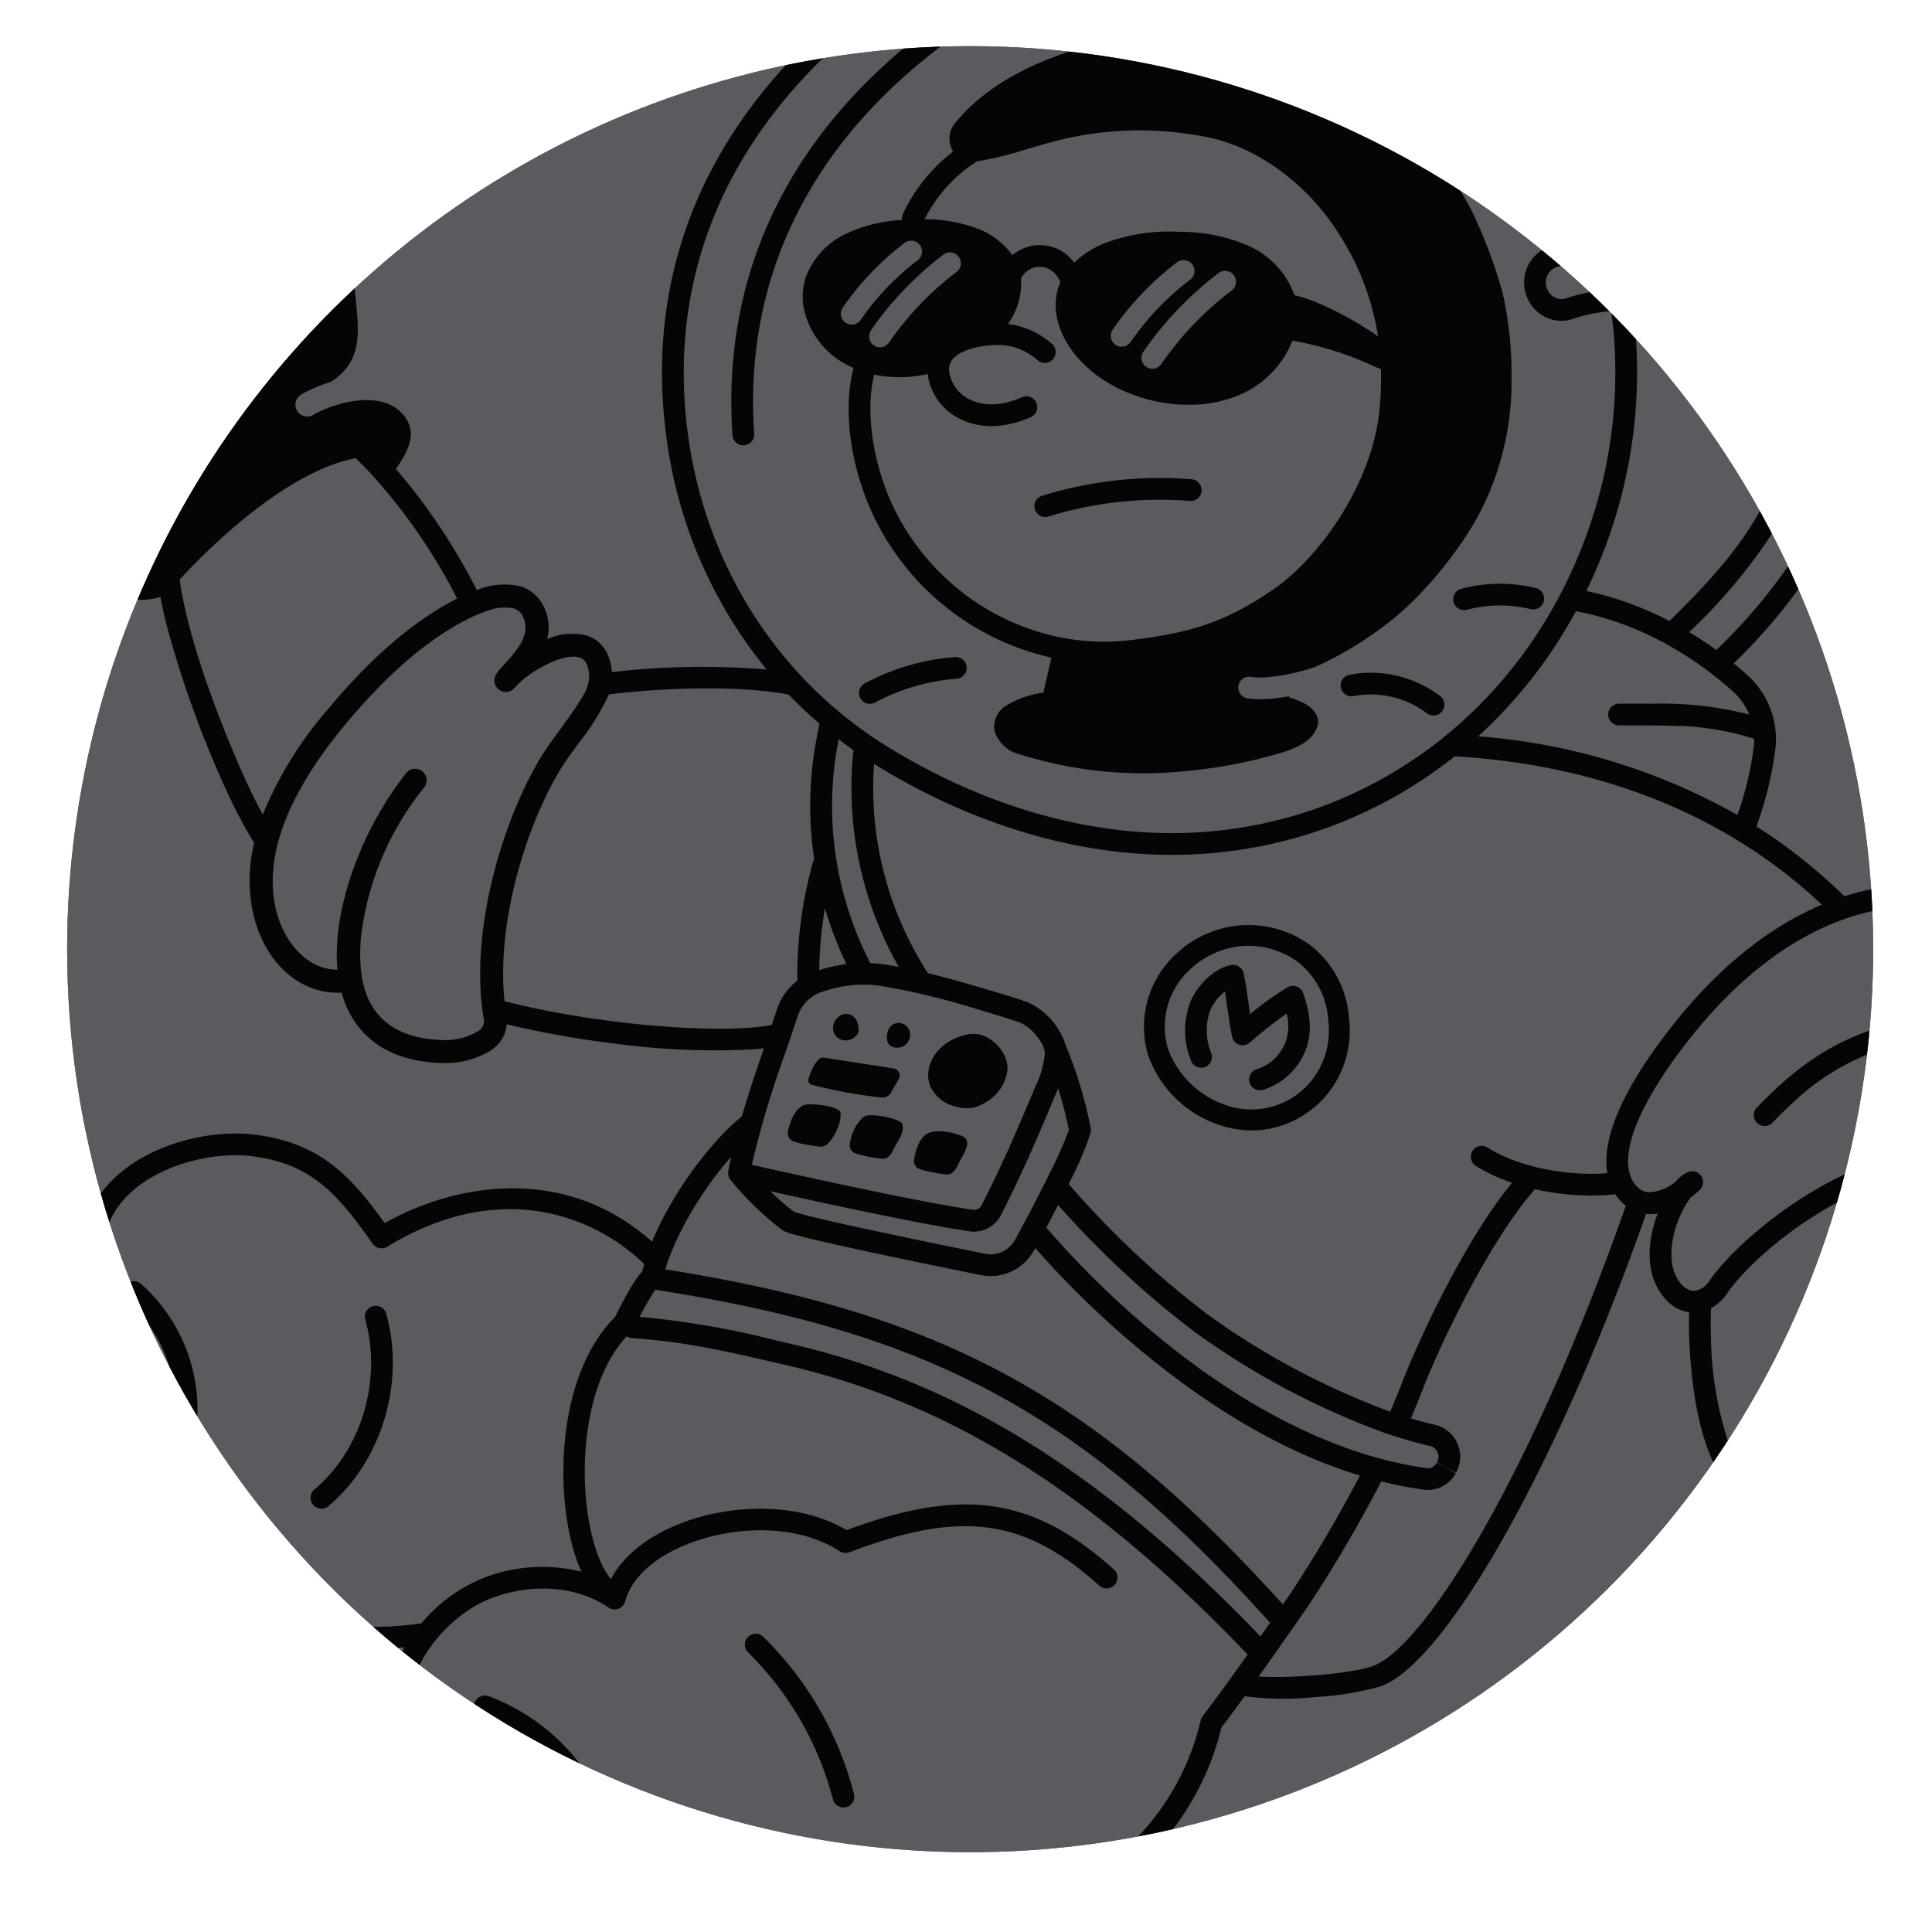
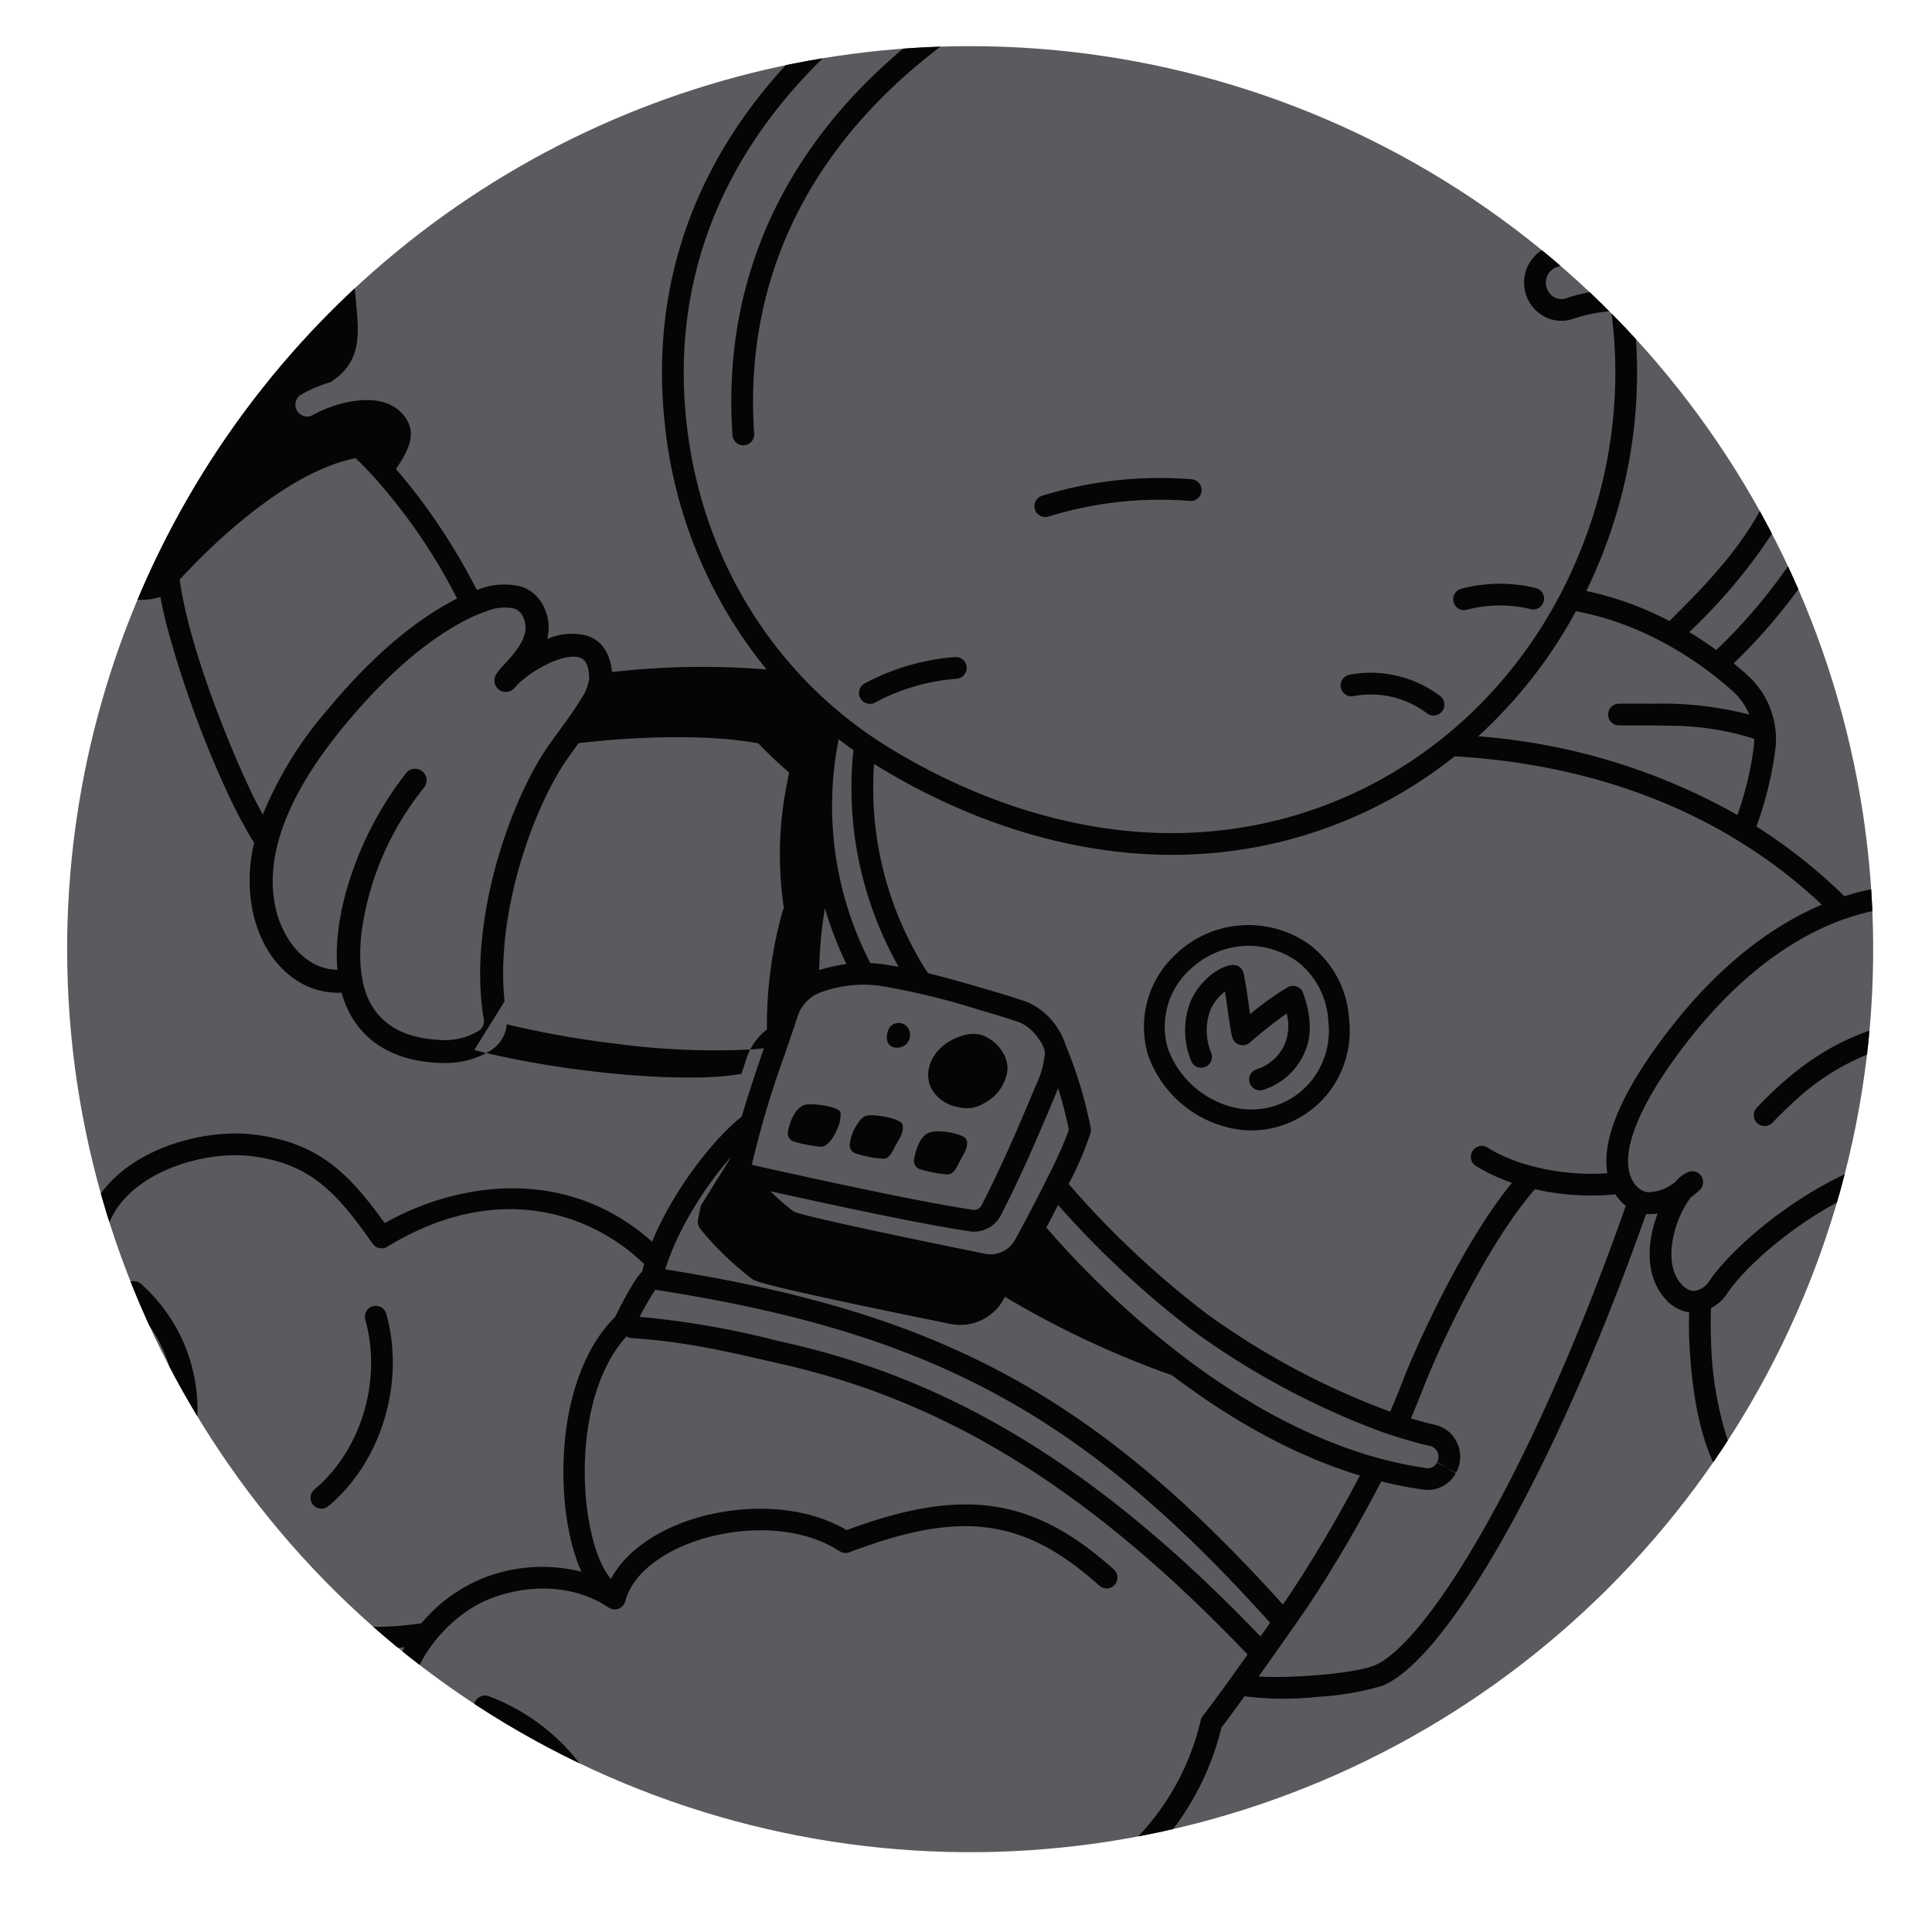
<svg xmlns="http://www.w3.org/2000/svg" width="276.162" height="276.162" viewBox="0 0 276.162 276.162">
  <defs>
    <filter id="Ellipse_2" x="0" y="0" width="276.162" height="276.162" filterUnits="userSpaceOnUse">
      <feOffset dy="3" input="SourceAlpha" />
      <feGaussianBlur stdDeviation="3" result="blur" />
      <feFlood flood-opacity="0.161" />
      <feComposite operator="in" in2="blur" />
    </filter>
    <clipPath id="clip-path">
      <path id="Path_248" data-name="Path 248" d="M0,129.079A129.079,129.079,0,1,0,129.079,0,129.079,129.079,0,0,0,0,129.079" fill="none" />
    </clipPath>
  </defs>
  <g id="Group_130" data-name="Group 130" transform="translate(-4564 -1228)">
    <g transform="matrix(1, 0, 0, 1, 4564, 1228)" filter="url(#Ellipse_2)">
      <circle id="Ellipse_2-2" data-name="Ellipse 2" cx="129.081" cy="129.081" r="129.081" transform="translate(9 6)" fill="#fff" />
    </g>
    <g id="Group_86" data-name="Group 86" transform="translate(4573.597 1234.597)" clip-path="url(#clip-path)">
      <rect id="Rectangle_52" data-name="Rectangle 52" width="269.891" height="269.891" transform="translate(-5.867 -5.867)" fill="#5a5b5e" />
-       <path id="Path_221" data-name="Path 221" d="M0,129.078A129.079,129.079,0,1,0,129.078,0,129.078,129.078,0,0,0,0,129.078" transform="translate(0 0.001)" fill="#5a5b5e" />
      <path id="Path_222" data-name="Path 222" d="M33.093,2.831A1.554,1.554,0,1,0,31.323.277C9.28,15.559-1.493,36.447.167,60.686a1.555,1.555,0,0,0,1.657,1.445l.023,0a1.554,1.554,0,0,0,1.422-1.655C1.686,37.387,12,17.455,33.093,2.831" transform="translate(94.938 -5.08)" fill="#040504" />
      <path id="Path_223" data-name="Path 223" d="M22.2,3.28a1.554,1.554,0,1,0,.246-3.1A56.918,56.918,0,0,0,1.1,2.536a1.554,1.554,0,1,0,.915,2.97A53.817,53.817,0,0,1,22.2,3.28" transform="translate(138.28 61.727)" fill="#040504" />
-       <path id="Path_224" data-name="Path 224" d="M7.256,47.76C5.592,54.132,6.977,63.05,10.823,70.3a37.167,37.167,0,0,0,24.729,18.87l-1.165,5.047a1.543,1.543,0,0,0-.4.015,13.665,13.665,0,0,0-5,1.849A3.548,3.548,0,0,0,27.4,99.548a4.87,4.87,0,0,0,3.513,3.409,58.739,58.739,0,0,0,23.277,2.487,70.258,70.258,0,0,0,13.881-2.58c2.328-.68,5.065-1.77,5.569-4.175a1.536,1.536,0,0,0,.027-.467c-.144-1.493-1.493-2.6-4.105-3.361-.021-.057-.04-.114-.063-.17-.109.02-.219.042-.327.061-.141.024-.276.045-.415.065-.648.1-1.274.181-1.857.23-.114.009-.217.012-.329.02q-.664.045-1.255.043a10.714,10.714,0,0,1-1.732-.124,1.554,1.554,0,1,1,.524-3.063,10.3,10.3,0,0,0,2.419.033c.492-.039,1.024-.1,1.591-.189.612-.094,1.26-.216,1.938-.369a32.652,32.652,0,0,0,3.261-.917,52.33,52.33,0,0,0,10.651-6.5c5.322-4.173,11.245-11.7,13.779-17.513A40.9,40.9,0,0,0,101.318,49.3a53.978,53.978,0,0,0-1.254-12.211,71.724,71.724,0,0,0-4.507-11.951c-3.074-5.723-5.63-8.7-10.56-13.6A40.517,40.517,0,0,0,63.82.9,52.091,52.091,0,0,0,34.592,3.833c-5.572,2.285-9.9,5.312-12.872,9a3.528,3.528,0,0,0-.33,3.813c.034.064.075.12.112.18a24.258,24.258,0,0,0-7.192,8.945,1.544,1.544,0,0,0-.129.838,21.4,21.4,0,0,0-7.712,1.844A11.228,11.228,0,0,0,.4,34.9a9.217,9.217,0,0,0-.243,4.389,11.972,11.972,0,0,0,7.1,8.469M15,29.66a1.55,1.55,0,0,1,1.444,2.7A37.286,37.286,0,0,0,8.283,40.9a1.554,1.554,0,1,1-2.555-1.77,40.378,40.378,0,0,1,8.842-9.245A1.515,1.515,0,0,1,15,29.66m6.987,4.38a44.122,44.122,0,0,0-9.662,10.1,1.554,1.554,0,0,1-2.556-1.769A47.24,47.24,0,0,1,20.113,31.561a1.554,1.554,0,0,1,1.875,2.479M13.57,68.845c-3.417-6.44-4.74-14.552-3.353-20.129a17.68,17.68,0,0,0,5.139.305,20.515,20.515,0,0,0,2.51-.384,7.081,7.081,0,0,0,.246,1.252,8.451,8.451,0,0,0,4.338,5.147,10.262,10.262,0,0,0,5.43,1.012,15.4,15.4,0,0,0,4.7-1.242,1.554,1.554,0,0,0-1.209-2.864c-3.016,1.273-5.348,1.363-7.569.293A5.292,5.292,0,0,1,21.091,49a3.507,3.507,0,0,1-.166-1.25,2.057,2.057,0,0,1,.418-1.132c.9-1.2,3.121-1.87,5.216-2.076.466-.046.925-.068,1.362-.069a8.6,8.6,0,0,1,5.662,2.189,1.554,1.554,0,0,0,2.072-2.316,11.8,11.8,0,0,0-6.313-2.878,10.121,10.121,0,0,0,1.887-5.841c0-.184-.019-.386-.04-.6a2.952,2.952,0,0,1,3.247-1.665,3.3,3.3,0,0,1,2.387,2.168,8.217,8.217,0,0,0-.666,3.273c.023,5.074,4.453,10.285,10.773,12.67a22.867,22.867,0,0,0,9.915,1.494,18.193,18.193,0,0,0,4.38-.9A14.076,14.076,0,0,0,70,43.861,46.513,46.513,0,0,1,81.7,47.545a7.617,7.617,0,0,0,.949.368,46.845,46.845,0,0,1-.183,5.611c-.978,10.744-8.609,21.395-15.293,25.961-7.123,4.865-12.208,6.19-20.259,7.173C33.476,88.3,20.09,81.138,13.57,68.845m41.82-33.712a38.852,38.852,0,0,0-8.508,8.9,1.554,1.554,0,1,1-2.555-1.769,41.947,41.947,0,0,1,9.188-9.606,1.554,1.554,0,0,1,1.875,2.479m4.056-.935a1.554,1.554,0,0,1,1.875,2.479,45.97,45.97,0,0,0-10.07,10.529A1.553,1.553,0,1,1,48.7,45.438,49.049,49.049,0,0,1,59.445,34.2M24.9,18.235a50.928,50.928,0,0,0,7.209-1.768c1.056-.31,2.126-.626,3.179-.914a48.223,48.223,0,0,1,21.8-.917c7.335,1.212,14.757,6.453,19.367,13.677a37.694,37.694,0,0,1,5.792,14.947c-3.289-2.361-8.744-5.227-11.983-5.9-.033-.111-.063-.221-.1-.33a12.264,12.264,0,0,0-6.848-6.9A24.3,24.3,0,0,0,54,28.312a26.377,26.377,0,0,0-10.426,1.461,13.824,13.824,0,0,0-4.786,2.942,5.84,5.84,0,0,0-3.976-2.431,5.982,5.982,0,0,0-4.841,1.36,10.892,10.892,0,0,0-5.7-4.042A21.25,21.25,0,0,0,17.428,26.5a20.927,20.927,0,0,1,7.468-8.26" transform="translate(105.144 -1.764)" fill="#040504" />
      <path id="Path_225" data-name="Path 225" d="M13.718,0A32.637,32.637,0,0,0,.817,3.769a1.555,1.555,0,0,0,.866,2.917,1.534,1.534,0,0,0,.607-.18A29.442,29.442,0,0,1,13.944,3.1l.017,0A1.554,1.554,0,0,0,13.718,0" transform="translate(113.187 87.323)" fill="#040504" />
      <path id="Path_226" data-name="Path 226" d="M1.16.705a1.554,1.554,0,1,0,.789,3.005,18.566,18.566,0,0,1,9-.1A1.554,1.554,0,1,0,11.666.591,21.651,21.651,0,0,0,1.16.705" transform="translate(198.169 76.843)" fill="#040504" />
      <path id="Path_227" data-name="Path 227" d="M16.15.236A30.308,30.308,0,0,0,.969,2.229,1.554,1.554,0,1,0,2.14,5.107,27.2,27.2,0,0,1,15.76,3.32c5.977.752,10.063,3.05,12.146,6.827a1.554,1.554,0,0,0,1.49.8,1.521,1.521,0,0,0,.621-.188,1.553,1.553,0,0,0,.611-2.111c-2.589-4.7-7.461-7.525-14.478-8.41" transform="translate(34.909 257.233)" fill="#040504" />
      <path id="Path_228" data-name="Path 228" d="M2.076.09A1.554,1.554,0,1,0,1.034,3.018,26.166,26.166,0,0,1,16.565,18.947a1.557,1.557,0,0,0,1.6,1.046,1.512,1.512,0,0,0,.376-.08,1.554,1.554,0,0,0,.968-1.973A29.344,29.344,0,0,0,2.076.09" transform="translate(58.18 235.769)" fill="#040504" />
      <path id="Path_229" data-name="Path 229" d="M.369.549A1.556,1.556,0,0,0,.549,2.74,20.87,20.87,0,0,1,7.265,21.87a1.554,1.554,0,1,0,3.058.558A24.078,24.078,0,0,0,2.559.369,1.555,1.555,0,0,0,.369.549" transform="translate(7.973 176.531)" fill="#040504" />
      <path id="Path_230" data-name="Path 230" d="M8.9.057A1.554,1.554,0,0,0,7.821,1.972C10.242,10.647,7.253,20.631.555,26.25a1.554,1.554,0,0,0,2,2.381c7.6-6.376,11-17.682,8.262-27.494A1.554,1.554,0,0,0,8.9.057" transform="translate(34.796 180.056)" fill="#040504" />
-       <path id="Path_231" data-name="Path 231" d="M2.64.443A1.554,1.554,0,0,0,.468,2.666,45.777,45.777,0,0,1,12.595,23.678a1.555,1.555,0,0,0,1.631,1.16,1.538,1.538,0,0,0,.262-.045A1.554,1.554,0,0,0,15.6,22.9,48.252,48.252,0,0,0,2.64.443" transform="translate(96.867 226.924)" fill="#040504" />
      <path id="Path_232" data-name="Path 232" d="M6.992,16.395a64.054,64.054,0,0,0,5.567,5.187c3.414,2.929,6.655,5.718,9.163,10.6a20.067,20.067,0,0,1,3.6-3.151c.245-.168.5-.318.749-.476-2.34-8.753-6.54-15.086-12.494-22.318-.308-.376-.624-.748-.939-1.122-.406-.482-.817-.97-1.22-1.468-.621-.367-1.245-.77-1.852-1.168C7.439,1.083,5.239-.362,3.376.081A4.176,4.176,0,0,0,.653,2.049,5.237,5.237,0,0,0,.21,6.069c1.1,3.844,4.048,7.377,6.782,10.325" transform="translate(-20.965 -1.482)" fill="#040504" />
      <path id="Path_233" data-name="Path 233" d="M3.463,12.836l.01.012c.426.531.87,1.061,1.323,1.6.323.383.646.766.964,1.152,6.066,7.369,10.406,13.874,12.932,22.794a57.458,57.458,0,0,1,6.982-2.636,22.373,22.373,0,0,0,.6-3.267C23.675,21.578,15.535,9.55,11.1,4.127,8.935,1.482,6.563.016,4.419,0a4.245,4.245,0,0,0-3.26,1.459A17.385,17.385,0,0,0,.077,3.881,9.128,9.128,0,0,0,.77,8.62a18.479,18.479,0,0,0,2.693,4.216" transform="translate(-10.54 -12.986)" fill="#040504" />
      <path id="Path_234" data-name="Path 234" d="M.111.02A.807.807,0,0,0,.072.764.25.25,0,0,0,.13.774.594.594,0,0,0,.242.4.733.733,0,0,0,.124,0,.184.184,0,0,0,.111.02" transform="translate(240.283 208.987)" fill="#040504" />
      <path id="Path_235" data-name="Path 235" d="M.1,0C.09.008.072.02.054.036A.216.216,0,0,0,0,.1.788.788,0,0,1,.069.161.3.3,0,0,0,.157.1C.151.1.146.077.13.048A.246.246,0,0,0,.1,0" transform="translate(249.313 206.409)" fill="#040504" />
      <path id="Path_236" data-name="Path 236" d="M2.165.029C.332-.061.3.049.181.505A16.177,16.177,0,0,0,.223,5.469c.087.853.169,1.661.2,2.412,5.865.692,11.821,1.18,17.728,1.452a30.424,30.424,0,0,0-.1-8.457A141.429,141.429,0,0,0,3.267.064c-.368,0-.739-.018-1.1-.035" transform="translate(255.901 230.844)" fill="#040504" />
-       <path id="Path_237" data-name="Path 237" d="M408.852,179.689a16.79,16.79,0,0,0,.4-12.994,10.527,10.527,0,0,0-5.6-5.106,14.953,14.953,0,0,0,1.714-11.657c-1.468-5.291-5.15-7.9-11.258-7.983a31.153,31.153,0,0,0-9.789,1.581,76.441,76.441,0,0,0-12.593-9.989c.01-.025.028-.043.038-.069a51.19,51.19,0,0,0,2.724-11.34,12.3,12.3,0,0,0-.021-2.278c-.009-.088-.021-.177-.031-.265a12.311,12.311,0,0,0-3.923-7.614c-.586-.53-1.269-1.119-2.028-1.738a79.772,79.772,0,0,0,11.573-14,49.024,49.024,0,0,0,4.718-9.753,10.237,10.237,0,0,0,.292-1.147c.065-.3.173-.8.274-1.106a2.709,2.709,0,0,0,1.163-.334,9.62,9.62,0,0,0,.859-.535c.019-.012.034-.027.054-.04a6.093,6.093,0,0,0,2.8-4.826,5.741,5.741,0,0,0-2.444-4.93,6.76,6.76,0,0,0,.227-5.71,4.89,4.89,0,0,0-2.818-2.8,6.3,6.3,0,0,0-.4-6.141c-1.5-2.442-3.968-3.423-6.255-2.586-1.272-.72-3.962-2.232-5.515-3.024a47.513,47.513,0,0,0-8.94-3.122,43.635,43.635,0,0,0-12.415-1.249A70.874,70.874,0,0,0,313.911,6.538c-23.622-11.037-49.2-8-70.175,8.341-21.2,16.512-30.856,37.986-27.928,62.1a66.043,66.043,0,0,0,14.447,34.131,112.885,112.885,0,0,0-22.108.365c-.3-3.333-2.017-4.655-3.471-5.169a8.635,8.635,0,0,0-5.79.449,6.635,6.635,0,0,0-.448-4.538,5.426,5.426,0,0,0-3.3-2.972,10.179,10.179,0,0,0-6.307.512,88.144,88.144,0,0,0-9.354-14.637q-.7-.88-1.4-1.715-.408-.486-.817-.952c2.017-2.926,2.851-5.095,1.425-7.252-2.933-4.435-10.2-2.236-13.261-.477a1.687,1.687,0,0,1-1.682-2.926,20.023,20.023,0,0,1,4.246-1.787c.021-.016.037-.034.059-.049,4.327-2.906,3.963-6.693,3.5-11.488-.283-2.942-.574-5.985.349-8.946a20.3,20.3,0,0,1,3.548-6.085,32.231,32.231,0,0,0,2.009-2.871q.4-.956.823-1.9c.065-.145.131-.295.2-.446a6.479,6.479,0,0,0,.194-2.255,3.355,3.355,0,0,0-3.276-3.256,13.661,13.661,0,0,0-11.6,4.33,1.684,1.684,0,0,1-.528.612c-.056.068-.116.133-.171.2A15.145,15.145,0,0,0,160.785,51.6a1.688,1.688,0,0,1-1.931,2.185,8.25,8.25,0,0,0-8.141,3.367,9.225,9.225,0,0,0-.52,9.265A1.687,1.687,0,1,1,147.216,68a12.55,12.55,0,0,1,.725-12.776,11.672,11.672,0,0,1,9.038-4.949,18.624,18.624,0,0,1,3.458-14.479c.069-.088.145-.17.215-.257.684-9.185-1.056-18.6-4.6-24.691-1.132-1.95-3.055-4.5-5.785-5.6a7.59,7.59,0,0,0-1.451-.439,6.67,6.67,0,0,0-2.451.506,6.392,6.392,0,0,0-1.1,1.032c-1.678,1.928-1.588,5.073-.943,7.373.372,1.328.847,2.718,1.348,4.188.6,1.766,1.225,3.592,1.664,5.326,1.54,6.087,3.341,15.037,1.279,22.578a1.682,1.682,0,0,1-1.152,1.847c-3.772,1.2-7.675,2.449-10.934,4.683-3.458,2.37-5.691,5.667-6.126,9.046a1.686,1.686,0,0,1-1.532,1.465,1.643,1.643,0,0,1-.356-.008,1.687,1.687,0,0,1-1.458-1.888,14.329,14.329,0,0,1,1.725-5.116c-.018-.034-.038-.066-.054-.1a24.057,24.057,0,0,0-5.781-8.145c-.372-.229-.844-.541-1.41-.915-2.972-1.971-8.5-5.64-13.611-6.213-1.768-.2-3.792,1.316-4.417,3.307a5.294,5.294,0,0,0,2.341,6.233,54.487,54.487,0,0,0,5.329,3.037,45.226,45.226,0,0,1,11.273,7.748c1,.917,4.627,5.322,5.118,7.222a6.869,6.869,0,0,1,0,2.784l-.013.094c-.561,3.829.085,6.561,1.471,10.261,1.279,3.416,4.875,7.039,7.946,8.114a38.933,38.933,0,0,1,8.275-7.173,1.687,1.687,0,0,1,1.808,2.848c-4.748,3.016-10,8.113-10.307,12.175a3.4,3.4,0,0,0,1.058,3.118c1.189.971,3.411,1.185,5.663.545a1.294,1.294,0,0,1,.139-.025c.031.166.059.33.091.5.087.445.182.9.28,1.353q.155.713.33,1.439c.054.224.107.446.164.672a150.473,150.473,0,0,0,9.04,24.712A69.485,69.485,0,0,0,157,135.9a22.389,22.389,0,0,0-.184,9.878c1.576,7.241,6.76,11.826,12.681,11.52a15.47,15.47,0,0,0,.774,2.156c1.5,3.357,4.959,7.447,12.892,7.875a15.93,15.93,0,0,0,2.244-.013,12.113,12.113,0,0,0,5.454-1.778,4.937,4.937,0,0,0,2.25-3.714,136.152,136.152,0,0,0,15.367,2.751,106.882,106.882,0,0,0,19.873.83q.787-.065,1.517-.156c-1.1,3.206-2.207,6.473-3.172,9.774-.029.021-.06.036-.087.058-4.46,3.628-9.9,10.936-12.729,17.821-12.249-10.934-27.777-8.528-38.221-2.662-5-6.92-9.314-11.519-18.733-12.66-7.36-.892-18.674,2.206-22.909,10.134a13.634,13.634,0,0,0-8.2-2.639,24.757,24.757,0,0,0-11.08,2.251,27.479,27.479,0,0,0-14.41,18.787,27.087,27.087,0,0,0-20.555,8.954,26.651,26.651,0,0,0-7.038,20.594,7.858,7.858,0,0,0-4.063.68,6.428,6.428,0,0,0-3.362,4.544,16.516,16.516,0,0,1,2.556.779c.15.059.3.115.449.178a28.9,28.9,0,0,1,5.29,3.045,20.133,20.133,0,0,1,5.582,6.774,1.632,1.632,0,0,1-2.875,1.531,16.325,16.325,0,0,0-4.579-5.64,30.832,30.832,0,0,0-3.212-2,16.872,16.872,0,0,0-2.7-1.158,12.119,12.119,0,0,0-1.652-.424,8.133,8.133,0,0,0-5.872,1.087,5.742,5.742,0,0,0-1.027.854,1.629,1.629,0,0,1-2.669-1.8c1.854-3.94,2.458-6.973,1.831-9.208a5.219,5.219,0,0,0-.684-1.509,4.952,4.952,0,0,0-3.621-2.161,3.74,3.74,0,0,0-1.7.244l-.094.072a14.409,14.409,0,0,1-1.429,1.019,1.621,1.621,0,0,1-2.473-1.546,1.613,1.613,0,0,1,.423-.948,6.6,6.6,0,0,1,1.814-1.378,15.007,15.007,0,0,0,2.64-3.112,25.426,25.426,0,0,0,3.728-12.557,24.011,24.011,0,0,0-1.457-9.807,13.225,13.225,0,0,0-4.194-5.841c-6.54-4.919-16.563-4.914-24.664-2.008-.609.218-1.207.45-1.791.7A27.281,27.281,0,0,0,17.671,199a61.273,61.273,0,0,0-6.429,5.456c-.919.889-1.833,1.82-2.721,2.784-.636.69-1.261,1.394-1.862,2.11q-.7.834-1.36,1.684A31.068,31.068,0,0,0,.612,219a17,17,0,0,0-.592,2.56c0,.022-.005.045-.007.066l0,.017,0,.015c-.052.627-.2,6.59,10.547,22.8a367.824,367.824,0,0,0,27.085,35.8C49.721,294.057,58.448,300.6,64.194,300.12a6.158,6.158,0,0,0,2.131-.559,41.95,41.95,0,0,0,23.64-30.383,13.215,13.215,0,0,0,2,0,6.209,6.209,0,0,0,6.122-6.414,16.556,16.556,0,0,0,5.615.473,19.381,19.381,0,0,0,5.438-1.274,31.658,31.658,0,0,0,10.581-7.356,45.372,45.372,0,0,0,8.406-11.329,20.387,20.387,0,0,0,5.359.264,24.649,24.649,0,0,0,13.822-5.951c.153-.13.3-.27.45-.4,1.529,3.878,5.179,7.318,11.1,10.468,2.509,1.335,9.071,4.092,19.26,3.249.126-.01.259-.028.386-.039a19.545,19.545,0,0,0-1.645,3.641,21.709,21.709,0,0,0-19.98,7.2A22.776,22.776,0,0,0,153.1,283.35a22.34,22.34,0,0,0-5.992,18.771,25.216,25.216,0,0,0,10.443,16.713c-3.639,4.542-4.909,11.811-3.067,18.451,1.4,5.048,4.358,8.75,8.295,10.52a10.164,10.164,0,0,0-2.845,5.8,6.577,6.577,0,0,0,2.013,5.337,6.868,6.868,0,0,0,2.091,1.387,11.784,11.784,0,0,1,.538-1.1,11.207,11.207,0,0,1,1.085-1.595c.006-.007.01-.014.016-.022,4.081-4.984,13.409-6.745,17.9-4.634a1.6,1.6,0,0,1,.841,1.923,1.525,1.525,0,0,1-.073.206,1.6,1.6,0,0,1-2.129.769c-2.757-1.294-9.6-.385-13.215,2.893a7.346,7.346,0,0,0-1.679,2.126c-2.05,3.742-1.123,8.84.6,12.628a1.6,1.6,0,0,1-2.078,2.137c-1.507-.632-6.539-2.329-9.222,1.748l.076.071a21.776,21.776,0,0,1,5.406,7.9,1.6,1.6,0,1,1-2.994,1.134,18.356,18.356,0,0,0-4.162-6.3,24.584,24.584,0,0,0-2.517-2.226,31.792,31.792,0,0,0-12.222-5.612,34.887,34.887,0,0,0-4.9-.763c-7.029-.581-13.212.992-17.915,4.4a21.228,21.228,0,0,0-5.924,6.544c-7.789,13.373,2.216,30.655,7.176,37.832,1.752,1.676,5.148,2.28,10.473,1.839q2.237-.185,4.934-.615c12.911-2.054,32.953-8.4,51.059-16.158,11.716-5.022,31.721-14.549,34.055-21.929a1.553,1.553,0,0,0,.034-.808c-.18-.8-3.987-17.256-15.376-28.073a6.31,6.31,0,0,0,2.264-3.375,7.641,7.641,0,0,0-1.173-6.423c3.719-3.781,5.251-11.443,5.09-15.862-.178-4.879-2.215-9.844-4.364-14.2a17.2,17.2,0,0,0,7.068-11.68,25.305,25.305,0,0,0,.218-5.729,28.936,28.936,0,0,0,13.4,1.945,29.762,29.762,0,0,0,17.96-7.827,67.658,67.658,0,0,0,14.634.485c9.652-.8,19.752-4.144,27.473-12.756a38.988,38.988,0,0,0,8.866-16.871c.956-1.251,2.1-2.81,3.31-4.476a44.273,44.273,0,0,0,10.372.091,41.241,41.241,0,0,0,9.227-1.558c9.463-3.683,25.32-32.017,37.791-67.477.045.005.087.013.131.017a6.377,6.377,0,0,0,1.529-.077c-.22.577-.41,1.157-.563,1.719-1.146,4.209-.6,7.888,1.542,10.358A5.616,5.616,0,0,0,362.121,203c-.043,1.282-.042,2.585.014,3.921.212,4.984.9,11.169,2.8,16.037q.241.618.507,1.2a18.568,18.568,0,0,0,.98,1.891c-.119.087-.246.166-.362.255-2.2,1.69-4.883,5.5-3.23,9.059a7.467,7.467,0,0,0,5.377,4.13c4-4.027,9.3-6.1,16.049-6.3a1.673,1.673,0,1,1,.1,3.344c-7.936.236-13.324,3.255-16.947,9.51a19.05,19.05,0,0,1-13.955,9.207l-.239.028c-3.346.4-7.138.853-8.75,3.663a5.624,5.624,0,0,0-.432,4.661,6.141,6.141,0,0,0,3.422,3.7c5.863,2.47,15.363,1.845,19.623-3.006a1.652,1.652,0,0,1,.348-.292,34.2,34.2,0,0,0-.392-3.557,1.673,1.673,0,0,1,3.3-.545,39.36,39.36,0,0,1-8.108,30.743c-.356.44-.722.873-1.091,1.308a17.552,17.552,0,0,0-3.352,4.981,4.621,4.621,0,0,0,.33,4.291,2.985,2.985,0,0,0,2.767,1.109,10.632,10.632,0,0,0,7.9-3.654c4.616-5.036,10.039-15.884,11.6-23.214a1.673,1.673,0,0,1,3.272.7c-1.665,7.806-7.464,19.384-12.409,24.778a13.732,13.732,0,0,1-6.224,4.032,3.757,3.757,0,0,0,1.414,2.127,6.4,6.4,0,0,0,4.087,1.058,13.156,13.156,0,0,0,8.048-3.655,33.069,33.069,0,0,0,5.867-7.662c2.823-4.722,6.057-11.006,6-17.746a1.674,1.674,0,1,1,3.347-.027c.063,7.57-3.428,14.393-6.475,19.489a36.113,36.113,0,0,1-6.5,8.43c-.3.271-.611.524-.921.772a7.832,7.832,0,0,0,6.088-.487c2.739-1.37,4.827-3.978,6.339-6.1,4.878-6.839,7.536-14.019,7.689-20.764a1.673,1.673,0,1,1,3.345.076c-.168,7.419-3.042,15.244-8.31,22.631-.4.562-.843,1.156-1.322,1.756,1.79,1.093,4.426.642,6.155-.555,2.6-1.8,5.843-6.451,7.228-10.369,2.058-5.827,4.327-15.057,4.681-21.426.175-3.161.263-6.378.261-9.566,0-5.465-.3-11.209-2.447-16.194a18.972,18.972,0,0,0-3.853-5.74c-.03-.026-.056-.056-.084-.085a12.848,12.848,0,0,0-7.252-3.81,1.673,1.673,0,1,1,.466-3.313,16.033,16.033,0,0,1,8.13,3.815,8.209,8.209,0,0,0,3.577-6.783c-.1-3.119-2.006-5.371-4.429-6.931a1.555,1.555,0,0,0,.33-.674c.094-.439.188-.882.283-1.326q.146-.7.291-1.405c2.338-11.455,3.989-24.5-.667-37.956a7.718,7.718,0,0,0,2.462-2.877m-3.6-.209a3.177,3.177,0,0,1-1.8,1.014,4.483,4.483,0,0,1-1.129.026c-.451-.036-.924-.113-1.415-.194-.295-.05-.59-.1-.884-.14-13.069-1.84-28.9,10.462-34.224,17.256-.331.423-.626.828-.873,1.2a2.959,2.959,0,0,1-2.008,1.286l-.028,0a1.723,1.723,0,0,1-.557-.059,2.865,2.865,0,0,1-1.383-.964c-1.757-2.028-1.435-5.072-1.088-6.706a14.744,14.744,0,0,1,2.451-5.582q.638-.484,1.292-1.069a1.554,1.554,0,0,0-1.534-2.63,4.592,4.592,0,0,0-1.866,1.392,6.386,6.386,0,0,1-3.885,1.53,2.412,2.412,0,0,1-1.4-.574,3.282,3.282,0,0,1-.446-.444,4.669,4.669,0,0,1-.975-2.187c-.717-3.911,2.168-10.334,8.292-18.221,7.826-10.079,15.548-14.977,21.694-17.317a33.616,33.616,0,0,1,3.276-1.062,27.207,27.207,0,0,1,7.3-.986c4.792.063,7.2,1.716,8.3,5.705s-.2,7.275-1.829,10a16.961,16.961,0,0,0-3.4-.1,24.623,24.623,0,0,0-3.3.449c-.4.08-.78.161-1.128.243-8.382,1.954-14.242,5.428-20.9,12.389a1.554,1.554,0,1,0,2.246,2.148c.975-1.019,1.923-1.947,2.862-2.808a33.952,33.952,0,0,1,16.5-8.7c.684-.159,1.329-.285,1.949-.385a18.507,18.507,0,0,1,3.07-.267c.093,0,.182.006.274.009a11.823,11.823,0,0,1,2.226.253L401,164a7.805,7.805,0,0,1,5.442,4.02,13.662,13.662,0,0,1-.35,10.234,5.474,5.474,0,0,1-.843,1.224m-24.162-34.751c-6.373,2.691-14.061,7.885-21.749,17.786-7.883,10.151-9.6,16.567-8.917,20.595-5.295.426-12.4-.68-17.14-3.675a1.555,1.555,0,0,0-1.662,2.628,24.5,24.5,0,0,0,5.177,2.411c-7.191,8.813-13.773,23.564-15.62,28.348q-.84,2.173-1.791,4.375a109.035,109.035,0,0,1-26.074-13.879,130.792,130.792,0,0,1-19.885-18.668,47.683,47.683,0,0,0,3.143-7.325,1.535,1.535,0,0,0,.017-.622A61.162,61.162,0,0,0,273,164.809a10.112,10.112,0,0,0-5.409-6.133c-2.033-.715-4.113-1.325-6.134-1.917-2.666-.781-5.387-1.572-8.146-2.245a48.7,48.7,0,0,1-7.7-29.913c.211.131.419.268.632.4,12.525,7.637,26.006,11.972,38.985,12.538a66.575,66.575,0,0,0,8.419-.162A64.556,64.556,0,0,0,328.6,123.523c21.042,1.224,39.018,8.515,52.489,21.205M326.049,224.5a1.45,1.45,0,0,1-1.47.765c-1.657-.228-3.338-.555-5.034-.96-1.014-.242-2.034-.51-3.059-.816-8.6-2.556-17.585-7.294-26.392-13.968a130.775,130.775,0,0,1-19.859-18.64c.528-1,1.1-2.1,1.683-3.23a133.989,133.989,0,0,0,19.538,18.162,111.6,111.6,0,0,0,26.661,14.247c.994.351,1.984.669,2.972.969,1.351.411,2.695.78,4.022,1.08a1.5,1.5,0,0,1,1.031.862,1.617,1.617,0,0,1-.051,1.454l1.364.744ZM242.689,122.66c-.05.314-.1.626-.112.793a51.985,51.985,0,0,0,6.546,30.158c-.728-.133-1.457-.259-2.19-.363-.643-.092-1.253-.142-1.851-.172a48.8,48.8,0,0,1-4.757-30.777c.072-.4.152-.807.23-1.212q1.048.807,2.135,1.573M266.594,191.1c-.272.505-.544,1-.811,1.492a3.994,3.994,0,0,1-4.3,2.037c-21.786-4.427-26.484-5.666-27.3-6.008a27.8,27.8,0,0,1-3.367-2.926c13.633,3.022,23.208,4.947,28.469,5.722a4.173,4.173,0,0,0,.969.031,4.353,4.353,0,0,0,3.507-2.372c3.052-5.98,5.335-11.335,7.793-17.217.128-.305.25-.605.37-.9a61.171,61.171,0,0,1,1.532,5.958,56.513,56.513,0,0,1-2.788,6.29q-.413.838-.859,1.723c-.73,1.447-1.512,2.96-2.3,4.454q-.46.868-.919,1.719M241.66,153.212a26.038,26.038,0,0,0-3.89.859,57.654,57.654,0,0,1,.821-8.838,50.463,50.463,0,0,0,3.07,7.979M233.4,164.526q.47-1.382.927-2.759c.118-.355.239-.711.355-1.066a5.412,5.412,0,0,1,3.539-3.526,17.7,17.7,0,0,1,8.27-.851,102.905,102.905,0,0,1,14.1,3.42c1.973.577,4.013,1.176,5.967,1.863a6.544,6.544,0,0,1,2.594,2.306c.021.028.039.056.058.085a4.258,4.258,0,0,1,.815,1.772,1.086,1.086,0,0,1,.009.113,13.385,13.385,0,0,1-1.341,4.779c-2.434,5.822-4.692,11.119-7.695,17a1.2,1.2,0,0,1-1.254.68c-5.542-.817-15.994-2.939-31.058-6.306l-.551-.123a138.426,138.426,0,0,1,4.718-15.8q.273-.8.543-1.593M354.382,62.2h0c-.079-.809-.175-1.614-.284-2.418a33.585,33.585,0,0,1,7.509.983,26.167,26.167,0,0,1,7.876,3.3,5.557,5.557,0,0,0,2.182,6.618,5.6,5.6,0,0,0,.212,3.945,5.488,5.488,0,0,0,1.477,1.974,5.6,5.6,0,0,0,.212,4.374,5.475,5.475,0,0,0,1.187,1.611c.022.033.04.068.064.1a39.666,39.666,0,0,1-3.684,7.64c-3.205,5.142-7.516,9.591-11.83,13.851a46.541,46.541,0,0,0-11.88-4.291,73.036,73.036,0,0,0,4.116-10.441A70.494,70.494,0,0,0,354.382,62.2m8.94-9a44.4,44.4,0,0,1,8.284,2.876c1.537.783,4.33,2.356,5.519,3.031a2.813,2.813,0,0,1-1.152,2.062,5.124,5.124,0,0,1-3.557,1.159,28.273,28.273,0,0,0-10.053-4.573,36.554,36.554,0,0,0-8.77-1.074c-.957,0-1.9.037-2.827.113-.1.009-.2.025-.306.034a25.233,25.233,0,0,0-5.928,1.217,2.059,2.059,0,0,1-1.6-.1,2.3,2.3,0,0,1-1.161-1.368,2.355,2.355,0,0,1,1.368-2.977,28.911,28.911,0,0,1,6.259-1.37q1.545-.174,3.152-.216a40.566,40.566,0,0,1,10.775,1.192m18.71,31.485c-.064.295-.137.629-.189.782a45.937,45.937,0,0,1-4.421,9.131A78.108,78.108,0,0,1,366,108.327c-1.166-.846-2.458-1.712-3.875-2.563a77.983,77.983,0,0,0,11.649-13.789A43.1,43.1,0,0,0,377.651,84a18.01,18.01,0,0,0,4.43.45l-.05.229m3.623-8.745a2.564,2.564,0,0,1,1.461,2.411,2.988,2.988,0,0,1-1.378,2.356,13.651,13.651,0,0,1-8.353-.022l-.011-.007a2.281,2.281,0,0,1-1.01-1.05,2.472,2.472,0,0,1-.1-1.9,11.657,11.657,0,0,0,3.141.145,14.976,14.976,0,0,0,6.255-1.932M384.28,73.09c-.03.025-.054.054-.082.08-.012.014-.028.025-.041.039-.836.732-6,2.591-8.884.9-.025-.014-.051-.022-.076-.034a2.353,2.353,0,0,1-.477-.7,2.468,2.468,0,0,1-.066-1.8,10.589,10.589,0,0,0,1.236-.026,11.45,11.45,0,0,0,7.654-3.74,1.882,1.882,0,0,1,1.616,1.3,3.557,3.557,0,0,1-.88,3.978m-2.7-7.8a8.3,8.3,0,0,1-7.387,3.153c-.04-.005-.079,0-.118,0a7.175,7.175,0,0,1-.671-.327,2.4,2.4,0,0,1-1.161-2.307,2.462,2.462,0,0,1,.065-.372,6.725,6.725,0,0,0,1.08,0,8.422,8.422,0,0,0,4.552-1.861,5.8,5.8,0,0,0,2.29-4.427,2.64,2.64,0,0,1,1.907,1.4c.868,1.414.737,2.532-.558,4.746m-35.643,37.489c.234.043.469.083.7.13a42.989,42.989,0,0,1,10.427,3.633q.714.354,1.4.72c.472.255.934.51,1.383.771,1.429.829,2.738,1.681,3.916,2.517q.663.472,1.269.93c.436.329.847.651,1.237.966.817.658,1.547,1.282,2.162,1.838a9.076,9.076,0,0,1,2.282,3.266A49.944,49.944,0,0,0,356.96,116c-.828-.005-1.667-.005-2.522-.005-.764,0-1.541,0-2.333,0a1.554,1.554,0,0,0-.014,3.108c.8,0,1.579,0,2.348,0,1.722,0,3.379,0,5,.046a39.994,39.994,0,0,1,11.975,1.866c0,.285,0,.569-.024.854a45.993,45.993,0,0,1-2.226,9.616c-.055.162-.1.3-.145.423a88.908,88.908,0,0,0-37.052-11.248,68.077,68.077,0,0,0,13.969-17.883M218.892,76.608c-2.788-22.974,6.462-43.471,26.752-59.277a65.038,65.038,0,0,1,34.7-14,63.425,63.425,0,0,1,32.25,6.025A67.8,67.8,0,0,1,348.48,49.2a31.476,31.476,0,0,0-6.369,1.457,5.475,5.475,0,0,0-3.3,6.878,5.384,5.384,0,0,0,2.735,3.186,5.144,5.144,0,0,0,4.005.255,22.32,22.32,0,0,1,5.417-1.09c.122.867.232,1.738.317,2.613a67.334,67.334,0,0,1-2.72,26.038c-8.835,28.716-34.235,47.16-63.205,45.9-12.455-.542-25.423-4.722-37.5-12.087-16.071-9.8-26.63-26.469-28.969-45.738m-29.065,84.437a1.664,1.664,0,0,1-.709,1.694,9.339,9.339,0,0,1-5.775,1.3c-5.037-.271-8.423-2.266-10.063-5.93a11.905,11.905,0,0,1-.778-2.53q-.076-.377-.135-.771c-.089-.6-.149-1.233-.181-1.89,0-.1-.008-.208-.011-.312a26.353,26.353,0,0,1,.157-3.792,41.867,41.867,0,0,1,8.961-20.839,1.641,1.641,0,0,0-.182-2.243c-.026-.024-.047-.051-.073-.072a1.65,1.65,0,0,0-2.316.256,49.2,49.2,0,0,0-8.449,16.5c-.337,1.171-.659,2.468-.915,3.842a32.68,32.68,0,0,0-.48,3.737,24.77,24.77,0,0,0,.027,4.024c-4.549-.025-7.85-4.267-8.867-8.94a17.9,17.9,0,0,1-.329-5.094,22.6,22.6,0,0,1,.774-4.4c1.409-5.115,4.605-10.692,9.6-16.683,5.545-6.654,10.868-11.359,16.273-14.384.368-.207.729-.394,1.084-.573a20.211,20.211,0,0,1,2.825-1.187,6.69,6.69,0,0,1,3.864-.373,2.127,2.127,0,0,1,1.325,1.229c1.056,2.264-.51,4.359-2.434,6.475l-.211.232a10.462,10.462,0,0,0-1.233,1.494c-.008.012-.011.025-.019.037a1.805,1.805,0,0,0-.078.164c-.02.046-.041.091-.057.138a1.46,1.46,0,0,0-.04.16c-.011.052-.025.1-.031.154s-.006.1-.008.155,0,.107,0,.16.014.1.023.156.016.1.029.153a1.344,1.344,0,0,0,.054.153,1.41,1.41,0,0,0,.056.143c.024.048.053.093.081.139a1.448,1.448,0,0,0,.088.136c.031.04.067.078.1.116s.064.076.1.11l0,0a.141.141,0,0,0,.018.018c.01.01.019.022.03.032.033.027.07.046.1.07a1.585,1.585,0,0,0,.133.09c.021.012.041.026.063.036s.067.028.1.042a1.368,1.368,0,0,0,.135.056,1.571,1.571,0,0,0,.167.042c.049.01.1.023.147.029a1.443,1.443,0,0,0,.164.008c.051,0,.1,0,.152,0s.11-.014.165-.024.1-.014.145-.027.108-.036.16-.056.092-.033.137-.054.1-.055.144-.084.072-.044.108-.069c.007-.006.016-.009.023-.016.042-.032.081-.069.12-.106a1.462,1.462,0,0,0,.121-.119.3.3,0,0,0,.032-.031c1.849-2.214,6.975-5.142,9.334-4.31.3.1,1.159.412,1.3,2.5.009.145.017.3.019.461a6.534,6.534,0,0,1-1.119,2.863c-.84,1.426-2.019,3.044-3.058,4.469-1.075,1.474-2.092,2.867-2.866,4.162-5.048,8.451-9.257,22.216-8.439,33.741.081,1.143.212,2.263.4,3.354.005.028.008.057.013.085M156.333,128.1c-2.606-5.519-7.16-16.562-9.207-25.661-.111-.493-.215-.981-.31-1.462q-.281-1.408-.461-2.727c6.354-6.886,16.37-15.646,25.142-17.344q.9.848,1.8,1.8c.182.191.363.382.545.577a81.309,81.309,0,0,1,12.167,17.686c-.441.221-.867.448-1.269.673-5.762,3.225-11.387,8.181-17.2,15.151a54.248,54.248,0,0,0-9.3,15.049c-.667-1.213-1.311-2.455-1.918-3.74m36.473,30.432c-1.181-11.025,2.925-24.685,7.879-32.978.7-1.165,1.668-2.5,2.7-3.911a33.578,33.578,0,0,0,4.335-6.978c7.324-.889,18.132-1.392,25.7.027q2.088,2.181,4.392,4.162c-.039.2-.078.4-.116.6-.148.764-.3,1.528-.434,2.293a51.259,51.259,0,0,0-.189,16.522,1.534,1.534,0,0,0-.2.424,60.7,60.7,0,0,0-2.23,16.54,1.584,1.584,0,0,0,.036.323,8.612,8.612,0,0,0-2.955,4.176c-.238.729-.483,1.459-.73,2.189-7.208,1.378-24.6.051-38.192-3.392m32.407,22.215c-.151.688-.295,1.377-.424,2.068,0,.024,0,.048-.006.072-.007.054-.011.107-.013.159a1.417,1.417,0,0,0,0,.148,1.338,1.338,0,0,0,.017.145,1.522,1.522,0,0,0,.073.287,1.5,1.5,0,0,0,.061.146,1.359,1.359,0,0,0,.065.121,1.418,1.418,0,0,0,.1.144c.016.021.027.043.043.064a44.042,44.042,0,0,0,7.376,7.133c.527.361,1.409.965,28.363,6.441a7.065,7.065,0,0,0,7.641-3.587c.049-.089.1-.186.155-.284A133.9,133.9,0,0,0,288.217,212c9.057,6.862,18.048,11.656,26.837,14.327a192.381,192.381,0,0,1-9.977,16.941c-.018.026-.4.582-1.033,1.488-26.863-29.757-48.766-41.633-88.271-47.9,1.513-5.085,5.331-11.522,9.439-16.109m75.63,68.58c-22.444-23.409-43.262-36.35-67.318-41.866l-1.783-.411a123.325,123.325,0,0,0-19.651-3.407,43.239,43.239,0,0,1,2.241-3.873c39.538,6.131,61.136,17.82,87.887,47.6-.429.614-.891,1.271-1.375,1.96M77.516,264.062a6.968,6.968,0,0,1,.352,6.034,5.465,5.465,0,0,1-4.5,3.155,5.143,5.143,0,0,1-.8.005,7.924,7.924,0,0,1-6.445-4.864,6.451,6.451,0,0,1,1.224-6.913h0a3.854,3.854,0,0,1,.359-.352,4.792,4.792,0,0,1,4.168-.964,8.559,8.559,0,0,1,5.642,3.9m-50.132-1.383a53.241,53.241,0,0,0,12-3.8,1.554,1.554,0,1,0-1.282-2.832,50.143,50.143,0,0,1-12.83,3.845q-.871-1.166-1.721-2.319a53.183,53.183,0,0,0,11.5-3.7,1.554,1.554,0,0,0-1.281-2.832,50.135,50.135,0,0,1-12.25,3.743q-1.4-1.934-2.71-3.791a53.2,53.2,0,0,0,11.522-3.7,1.553,1.553,0,1,0-1.281-2.83,50.165,50.165,0,0,1-12.2,3.733c-1.344-1.939-2.593-3.779-3.711-5.466C4.33,229.437,3.256,223.5,3.125,222.2a2.14,2.14,0,0,1,2.071-.912c5.117.257,15.73,9.466,27.7,24.037a234.359,234.359,0,0,1,18.774,26.335l-.021.007a50.193,50.193,0,0,1-12.942,3.863,1.533,1.533,0,0,0-.743.338c-3.59-4.216-7.179-8.724-10.58-13.188M65,296.749c-3.934,1.858-12.981-4.824-24.825-18.321A53.266,53.266,0,0,0,52.93,274.5a1.52,1.52,0,0,0,.313-.194,105.078,105.078,0,0,1,6.047,11.831,1.554,1.554,0,0,0,1.562.948,1.518,1.518,0,0,0,.472-.116,1.553,1.553,0,0,0,.833-2.034c-9.271-22.13-43.249-66.072-56.8-66.751a6.554,6.554,0,0,0-1.143.052A28.917,28.917,0,0,1,7.49,212.61c8.6,2.1,20.729,12.831,34.323,30.388A323.919,323.919,0,0,1,72.79,291.947a40.213,40.213,0,0,1-7.788,4.8m95.32-51.838c-5.941-3.163-9.233-6.48-10.065-10.142,0-.022-.014-.04-.021-.062.379-.428.749-.865,1.1-1.316a1.554,1.554,0,0,0-2.447-1.918,26.018,26.018,0,0,1-3.6,3.753c-5.139,4.379-11.886,6.215-17.607,4.794a1.553,1.553,0,0,0-1.883,1.132,1.366,1.366,0,0,0-.025.17,1.544,1.544,0,0,0-.387.485,42.23,42.23,0,0,1-7.857,10.594,28.663,28.663,0,0,1-9.524,6.667,14.278,14.278,0,0,1-10.48.233,22.04,22.04,0,0,0-.836-2.215c-4.116-9.606-10.615-16.4-19.318-20.179-.495-.215-.975-.4-1.448-.556a23.342,23.342,0,0,1,6.149-19.21,23.9,23.9,0,0,1,19.406-7.866,1.552,1.552,0,0,0,1.651-1.3,24.358,24.358,0,0,1,12.967-17.859c4.95-2.427,14.288-3.16,17.081,1.268a1.554,1.554,0,0,0,2.8-.36c2.525-7.969,13.765-11.184,20.572-10.358,8.686,1.054,12.368,5.437,17.4,12.532a1.556,1.556,0,0,0,2.079.426c15.435-9.446,28.946-5.022,36.723,2.468-.1.36-.191.714-.276,1.068-.794.8-1.939,2.6-3.9,6.527-4.462,4.4-7.139,12.023-7.356,20.961-.146,5.989.823,11.587,2.565,15.432a23.02,23.02,0,0,0-13.722.783,22.362,22.362,0,0,0-9.147,6.585c-11.135,1.664-18.1-1.207-20.593-2.532m29.06,122.307h0a4.212,4.212,0,0,1,.369-.39,5.185,5.185,0,0,1,4.418-1.206,9.133,9.133,0,0,1,6.177,3.928,7.457,7.457,0,0,1,.62,6.431,5.855,5.855,0,0,1-4.9,3.584,5.623,5.623,0,0,1-.633.016,8.448,8.448,0,0,1-7.077-4.914,6.907,6.907,0,0,1,1.024-7.448M116.43,412.007c-.023.049-.042.1-.061.151q-.174-.278-.349-.568c.14.145.276.285.41.417m17.13,6.533c-10.7,1.7-12.654-.184-12.936-.578a1.668,1.668,0,0,0-.12-.148,38.075,38.075,0,0,1-2.765-3.572,31.759,31.759,0,0,0,8.282.2c11.7-.969,28.872-5.93,43.1-11.068,16.929-6.114,38.876-15.884,46-23.614.485,1.5.791,2.625.938,3.2-4.12,9.415-54.124,31.065-82.5,35.579m159.018-157.8a1.573,1.573,0,0,0-.3.673,35.993,35.993,0,0,1-8.295,15.837c-8.454,9.353-20.915,13.192-37.066,11.435.62-.753,1.224-1.537,1.792-2.381a1.553,1.553,0,1,0-2.576-1.737,26.238,26.238,0,0,1-3.519,4.2c-.018.017-.034.035-.052.052-9.054,8.7-22.656,9.04-30.1,4.881-.27-1.54-.611-2.986-.947-4.287a1.554,1.554,0,1,0-3.008.78c.9,3.459,1.834,8,1.125,12.421-.694,4.332-3.012,8.028-6.2,9.883a1.511,1.511,0,0,0-.243.177,1.547,1.547,0,0,0-.986,2.206c2.22,4.353,4.511,9.446,4.686,14.218.147,4.025-1.4,10.838-4.266,13.654-3.241-2.08-8-2.652-12.42-2.906a50.772,50.772,0,0,0-12.4,1.194,35.737,35.737,0,0,0-10.9,3.513,17.2,17.2,0,0,0-1.454.923c-3.776-1.059-6.663-4.306-7.971-9.021-1.727-6.228-.242-13.29,3.531-16.792a1.554,1.554,0,0,0-.277-2.484,22.006,22.006,0,0,1-10.549-15.5,19.093,19.093,0,0,1,5.764-16.75,1.553,1.553,0,0,0,.406-1.709c-2.534-6.582-1.367-14.423,2.9-19.509a18.888,18.888,0,0,1,18.362-5.888,1.554,1.554,0,0,0,1.864-1.168c1.224-5.372,6.226-10.9,11.634-12.871,5.9-2.144,12.087-1.615,16.554,1.414a1.554,1.554,0,0,0,2.375-.891c.879-3.356,4.206-6.373,9.129-8.276,6.182-2.391,15.235-2.972,21.524,1.117.026.017.054.026.08.041a1.736,1.736,0,0,0,.17.087c.041.018.085.029.127.042a1.526,1.526,0,0,0,.158.046c.048.009.1.013.146.019a1.222,1.222,0,0,0,.151.012c.053,0,.106-.005.159-.01s.092-.007.138-.016a1.574,1.574,0,0,0,.179-.049c.031-.009.062-.013.093-.025,15.952-6.083,24.965-4.881,35.715,4.772a1.554,1.554,0,0,0,2.077-2.313c-11.5-10.32-21.557-11.823-38.194-5.625-7.161-4.221-16.94-3.59-23.645-1-4.749,1.837-8.28,4.67-10.056,7.981-4.647-5.532-6.05-25.662,2.247-34.678a1.534,1.534,0,0,0,.728.247c7.511.509,13.051,1.785,20.066,3.4l1.787.412c23.577,5.407,44.025,18.2,66.185,41.422-2.27,3.2-4.714,6.587-6.438,8.829m24.465-7.233c-3.052,1.189-12.279,1.839-16.446,1.542,3.559-4.989,6.991-9.954,7.058-10.052a194.659,194.659,0,0,0,10.463-17.833,57.2,57.2,0,0,0,6.04,1.175,4.618,4.618,0,0,0,1,.028,4.554,4.554,0,0,0,3.619-2.378l-1.363-.746h0l1.407.667a4.7,4.7,0,0,0,.155-4.222,4.58,4.58,0,0,0-3.176-2.614c-1.124-.255-2.277-.57-3.442-.919q.907-2.119,1.72-4.214c2.357-6.1,9.284-20.857,16.01-28.544a36.173,36.173,0,0,0,10.659.807c.283-.024.559-.052.832-.083a7.287,7.287,0,0,0,.511.694,6.432,6.432,0,0,0,.986.954c-13.665,38.91-28.746,62.9-36.031,65.739m56.212-21.015a2.463,2.463,0,0,1-.944.91,3.538,3.538,0,0,1-1.477.468,2.914,2.914,0,0,1-1.884-.464,2.432,2.432,0,0,1-1.143-1.9,2.477,2.477,0,0,1,.94-2.017,2.927,2.927,0,0,1,3.1-.458,2.976,2.976,0,0,1,1.587,1.724,2.149,2.149,0,0,1-.175,1.734M381.6,230.7a2.825,2.825,0,0,1-1.632.68,3.1,3.1,0,0,1-.816-.041,2.911,2.911,0,0,1-2.069-1.464,2.945,2.945,0,0,1-.028-2.667,2.729,2.729,0,0,1,1.967-1.542,2.6,2.6,0,0,1,.672-.033,2.781,2.781,0,0,1,2.756,1.991,2.97,2.97,0,0,1-.851,3.077m24.243,19.84a1.672,1.672,0,0,1,1.447,1.338,33.158,33.158,0,0,1,.1,12.335,1.674,1.674,0,0,1-1.508,1.371,1.71,1.71,0,0,1-.206,0c-6.578-.263-13.228-.792-19.766-1.571a2.732,2.732,0,0,1-2.659-3.006h0c-.018-.679-.1-1.493-.188-2.354a18.17,18.17,0,0,1,.056-6.17c.851-3.17,3.683-3.032,5.376-2.952.313.016.63.031.947.032a144.421,144.421,0,0,1,16.4.974m-1.675-31.4c-.119.6-.241,1.188-.364,1.777q-.169.807-.34,1.605a21.748,21.748,0,0,0-5.446-1.465c-6.728-.842-13.625.037-19.71.812a28.824,28.824,0,0,0-9.225,2.58,15.377,15.377,0,0,1-.833-1.6c-.208-.461-.4-.957-.592-1.475a50.354,50.354,0,0,1-2.412-14.59c-.064-1.5-.06-2.96.011-4.388a6.389,6.389,0,0,0,2.272-2.051c1.836-2.8,6.718-7.6,13.1-11.528,7.012-4.321,13.75-6.293,18.968-5.56.269.037.538.083.807.127a11.99,11.99,0,0,0,3.069.231c4.287,12.432,2.865,24.678.7,35.525" transform="translate(-130.268 -22.008)" fill="#040504" />
+       <path id="Path_237" data-name="Path 237" d="M408.852,179.689a16.79,16.79,0,0,0,.4-12.994,10.527,10.527,0,0,0-5.6-5.106,14.953,14.953,0,0,0,1.714-11.657c-1.468-5.291-5.15-7.9-11.258-7.983a31.153,31.153,0,0,0-9.789,1.581,76.441,76.441,0,0,0-12.593-9.989c.01-.025.028-.043.038-.069a51.19,51.19,0,0,0,2.724-11.34,12.3,12.3,0,0,0-.021-2.278c-.009-.088-.021-.177-.031-.265a12.311,12.311,0,0,0-3.923-7.614c-.586-.53-1.269-1.119-2.028-1.738a79.772,79.772,0,0,0,11.573-14,49.024,49.024,0,0,0,4.718-9.753,10.237,10.237,0,0,0,.292-1.147c.065-.3.173-.8.274-1.106a2.709,2.709,0,0,0,1.163-.334,9.62,9.62,0,0,0,.859-.535c.019-.012.034-.027.054-.04a6.093,6.093,0,0,0,2.8-4.826,5.741,5.741,0,0,0-2.444-4.93,6.76,6.76,0,0,0,.227-5.71,4.89,4.89,0,0,0-2.818-2.8,6.3,6.3,0,0,0-.4-6.141c-1.5-2.442-3.968-3.423-6.255-2.586-1.272-.72-3.962-2.232-5.515-3.024a47.513,47.513,0,0,0-8.94-3.122,43.635,43.635,0,0,0-12.415-1.249A70.874,70.874,0,0,0,313.911,6.538c-23.622-11.037-49.2-8-70.175,8.341-21.2,16.512-30.856,37.986-27.928,62.1a66.043,66.043,0,0,0,14.447,34.131,112.885,112.885,0,0,0-22.108.365c-.3-3.333-2.017-4.655-3.471-5.169a8.635,8.635,0,0,0-5.79.449,6.635,6.635,0,0,0-.448-4.538,5.426,5.426,0,0,0-3.3-2.972,10.179,10.179,0,0,0-6.307.512,88.144,88.144,0,0,0-9.354-14.637q-.7-.88-1.4-1.715-.408-.486-.817-.952c2.017-2.926,2.851-5.095,1.425-7.252-2.933-4.435-10.2-2.236-13.261-.477a1.687,1.687,0,0,1-1.682-2.926,20.023,20.023,0,0,1,4.246-1.787c.021-.016.037-.034.059-.049,4.327-2.906,3.963-6.693,3.5-11.488-.283-2.942-.574-5.985.349-8.946a20.3,20.3,0,0,1,3.548-6.085,32.231,32.231,0,0,0,2.009-2.871q.4-.956.823-1.9c.065-.145.131-.295.2-.446a6.479,6.479,0,0,0,.194-2.255,3.355,3.355,0,0,0-3.276-3.256,13.661,13.661,0,0,0-11.6,4.33,1.684,1.684,0,0,1-.528.612c-.056.068-.116.133-.171.2A15.145,15.145,0,0,0,160.785,51.6a1.688,1.688,0,0,1-1.931,2.185,8.25,8.25,0,0,0-8.141,3.367,9.225,9.225,0,0,0-.52,9.265A1.687,1.687,0,1,1,147.216,68a12.55,12.55,0,0,1,.725-12.776,11.672,11.672,0,0,1,9.038-4.949,18.624,18.624,0,0,1,3.458-14.479c.069-.088.145-.17.215-.257.684-9.185-1.056-18.6-4.6-24.691-1.132-1.95-3.055-4.5-5.785-5.6a7.59,7.59,0,0,0-1.451-.439,6.67,6.67,0,0,0-2.451.506,6.392,6.392,0,0,0-1.1,1.032c-1.678,1.928-1.588,5.073-.943,7.373.372,1.328.847,2.718,1.348,4.188.6,1.766,1.225,3.592,1.664,5.326,1.54,6.087,3.341,15.037,1.279,22.578a1.682,1.682,0,0,1-1.152,1.847c-3.772,1.2-7.675,2.449-10.934,4.683-3.458,2.37-5.691,5.667-6.126,9.046a1.686,1.686,0,0,1-1.532,1.465,1.643,1.643,0,0,1-.356-.008,1.687,1.687,0,0,1-1.458-1.888,14.329,14.329,0,0,1,1.725-5.116c-.018-.034-.038-.066-.054-.1a24.057,24.057,0,0,0-5.781-8.145c-.372-.229-.844-.541-1.41-.915-2.972-1.971-8.5-5.64-13.611-6.213-1.768-.2-3.792,1.316-4.417,3.307a5.294,5.294,0,0,0,2.341,6.233,54.487,54.487,0,0,0,5.329,3.037,45.226,45.226,0,0,1,11.273,7.748c1,.917,4.627,5.322,5.118,7.222a6.869,6.869,0,0,1,0,2.784l-.013.094c-.561,3.829.085,6.561,1.471,10.261,1.279,3.416,4.875,7.039,7.946,8.114a38.933,38.933,0,0,1,8.275-7.173,1.687,1.687,0,0,1,1.808,2.848c-4.748,3.016-10,8.113-10.307,12.175a3.4,3.4,0,0,0,1.058,3.118c1.189.971,3.411,1.185,5.663.545a1.294,1.294,0,0,1,.139-.025c.031.166.059.33.091.5.087.445.182.9.28,1.353q.155.713.33,1.439c.054.224.107.446.164.672a150.473,150.473,0,0,0,9.04,24.712A69.485,69.485,0,0,0,157,135.9a22.389,22.389,0,0,0-.184,9.878c1.576,7.241,6.76,11.826,12.681,11.52a15.47,15.47,0,0,0,.774,2.156c1.5,3.357,4.959,7.447,12.892,7.875a15.93,15.93,0,0,0,2.244-.013,12.113,12.113,0,0,0,5.454-1.778,4.937,4.937,0,0,0,2.25-3.714,136.152,136.152,0,0,0,15.367,2.751,106.882,106.882,0,0,0,19.873.83q.787-.065,1.517-.156c-1.1,3.206-2.207,6.473-3.172,9.774-.029.021-.06.036-.087.058-4.46,3.628-9.9,10.936-12.729,17.821-12.249-10.934-27.777-8.528-38.221-2.662-5-6.92-9.314-11.519-18.733-12.66-7.36-.892-18.674,2.206-22.909,10.134a13.634,13.634,0,0,0-8.2-2.639,24.757,24.757,0,0,0-11.08,2.251,27.479,27.479,0,0,0-14.41,18.787,27.087,27.087,0,0,0-20.555,8.954,26.651,26.651,0,0,0-7.038,20.594,7.858,7.858,0,0,0-4.063.68,6.428,6.428,0,0,0-3.362,4.544,16.516,16.516,0,0,1,2.556.779c.15.059.3.115.449.178a28.9,28.9,0,0,1,5.29,3.045,20.133,20.133,0,0,1,5.582,6.774,1.632,1.632,0,0,1-2.875,1.531,16.325,16.325,0,0,0-4.579-5.64,30.832,30.832,0,0,0-3.212-2,16.872,16.872,0,0,0-2.7-1.158,12.119,12.119,0,0,0-1.652-.424,8.133,8.133,0,0,0-5.872,1.087,5.742,5.742,0,0,0-1.027.854,1.629,1.629,0,0,1-2.669-1.8c1.854-3.94,2.458-6.973,1.831-9.208a5.219,5.219,0,0,0-.684-1.509,4.952,4.952,0,0,0-3.621-2.161,3.74,3.74,0,0,0-1.7.244l-.094.072a14.409,14.409,0,0,1-1.429,1.019,1.621,1.621,0,0,1-2.473-1.546,1.613,1.613,0,0,1,.423-.948,6.6,6.6,0,0,1,1.814-1.378,15.007,15.007,0,0,0,2.64-3.112,25.426,25.426,0,0,0,3.728-12.557,24.011,24.011,0,0,0-1.457-9.807,13.225,13.225,0,0,0-4.194-5.841c-6.54-4.919-16.563-4.914-24.664-2.008-.609.218-1.207.45-1.791.7A27.281,27.281,0,0,0,17.671,199a61.273,61.273,0,0,0-6.429,5.456c-.919.889-1.833,1.82-2.721,2.784-.636.69-1.261,1.394-1.862,2.11q-.7.834-1.36,1.684A31.068,31.068,0,0,0,.612,219a17,17,0,0,0-.592,2.56c0,.022-.005.045-.007.066l0,.017,0,.015c-.052.627-.2,6.59,10.547,22.8a367.824,367.824,0,0,0,27.085,35.8C49.721,294.057,58.448,300.6,64.194,300.12a6.158,6.158,0,0,0,2.131-.559,41.95,41.95,0,0,0,23.64-30.383,13.215,13.215,0,0,0,2,0,6.209,6.209,0,0,0,6.122-6.414,16.556,16.556,0,0,0,5.615.473,19.381,19.381,0,0,0,5.438-1.274,31.658,31.658,0,0,0,10.581-7.356,45.372,45.372,0,0,0,8.406-11.329,20.387,20.387,0,0,0,5.359.264,24.649,24.649,0,0,0,13.822-5.951c.153-.13.3-.27.45-.4,1.529,3.878,5.179,7.318,11.1,10.468,2.509,1.335,9.071,4.092,19.26,3.249.126-.01.259-.028.386-.039a19.545,19.545,0,0,0-1.645,3.641,21.709,21.709,0,0,0-19.98,7.2A22.776,22.776,0,0,0,153.1,283.35a22.34,22.34,0,0,0-5.992,18.771,25.216,25.216,0,0,0,10.443,16.713c-3.639,4.542-4.909,11.811-3.067,18.451,1.4,5.048,4.358,8.75,8.295,10.52a10.164,10.164,0,0,0-2.845,5.8,6.577,6.577,0,0,0,2.013,5.337,6.868,6.868,0,0,0,2.091,1.387,11.784,11.784,0,0,1,.538-1.1,11.207,11.207,0,0,1,1.085-1.595c.006-.007.01-.014.016-.022,4.081-4.984,13.409-6.745,17.9-4.634a1.6,1.6,0,0,1,.841,1.923,1.525,1.525,0,0,1-.073.206,1.6,1.6,0,0,1-2.129.769c-2.757-1.294-9.6-.385-13.215,2.893a7.346,7.346,0,0,0-1.679,2.126c-2.05,3.742-1.123,8.84.6,12.628a1.6,1.6,0,0,1-2.078,2.137c-1.507-.632-6.539-2.329-9.222,1.748l.076.071a21.776,21.776,0,0,1,5.406,7.9,1.6,1.6,0,1,1-2.994,1.134,18.356,18.356,0,0,0-4.162-6.3,24.584,24.584,0,0,0-2.517-2.226,31.792,31.792,0,0,0-12.222-5.612,34.887,34.887,0,0,0-4.9-.763c-7.029-.581-13.212.992-17.915,4.4a21.228,21.228,0,0,0-5.924,6.544c-7.789,13.373,2.216,30.655,7.176,37.832,1.752,1.676,5.148,2.28,10.473,1.839q2.237-.185,4.934-.615c12.911-2.054,32.953-8.4,51.059-16.158,11.716-5.022,31.721-14.549,34.055-21.929a1.553,1.553,0,0,0,.034-.808c-.18-.8-3.987-17.256-15.376-28.073a6.31,6.31,0,0,0,2.264-3.375,7.641,7.641,0,0,0-1.173-6.423c3.719-3.781,5.251-11.443,5.09-15.862-.178-4.879-2.215-9.844-4.364-14.2a17.2,17.2,0,0,0,7.068-11.68,25.305,25.305,0,0,0,.218-5.729,28.936,28.936,0,0,0,13.4,1.945,29.762,29.762,0,0,0,17.96-7.827,67.658,67.658,0,0,0,14.634.485c9.652-.8,19.752-4.144,27.473-12.756a38.988,38.988,0,0,0,8.866-16.871c.956-1.251,2.1-2.81,3.31-4.476a44.273,44.273,0,0,0,10.372.091,41.241,41.241,0,0,0,9.227-1.558c9.463-3.683,25.32-32.017,37.791-67.477.045.005.087.013.131.017a6.377,6.377,0,0,0,1.529-.077c-.22.577-.41,1.157-.563,1.719-1.146,4.209-.6,7.888,1.542,10.358A5.616,5.616,0,0,0,362.121,203c-.043,1.282-.042,2.585.014,3.921.212,4.984.9,11.169,2.8,16.037q.241.618.507,1.2a18.568,18.568,0,0,0,.98,1.891c-.119.087-.246.166-.362.255-2.2,1.69-4.883,5.5-3.23,9.059a7.467,7.467,0,0,0,5.377,4.13c4-4.027,9.3-6.1,16.049-6.3a1.673,1.673,0,1,1,.1,3.344c-7.936.236-13.324,3.255-16.947,9.51a19.05,19.05,0,0,1-13.955,9.207l-.239.028c-3.346.4-7.138.853-8.75,3.663a5.624,5.624,0,0,0-.432,4.661,6.141,6.141,0,0,0,3.422,3.7c5.863,2.47,15.363,1.845,19.623-3.006a1.652,1.652,0,0,1,.348-.292,34.2,34.2,0,0,0-.392-3.557,1.673,1.673,0,0,1,3.3-.545,39.36,39.36,0,0,1-8.108,30.743c-.356.44-.722.873-1.091,1.308a17.552,17.552,0,0,0-3.352,4.981,4.621,4.621,0,0,0,.33,4.291,2.985,2.985,0,0,0,2.767,1.109,10.632,10.632,0,0,0,7.9-3.654c4.616-5.036,10.039-15.884,11.6-23.214a1.673,1.673,0,0,1,3.272.7c-1.665,7.806-7.464,19.384-12.409,24.778a13.732,13.732,0,0,1-6.224,4.032,3.757,3.757,0,0,0,1.414,2.127,6.4,6.4,0,0,0,4.087,1.058,13.156,13.156,0,0,0,8.048-3.655,33.069,33.069,0,0,0,5.867-7.662c2.823-4.722,6.057-11.006,6-17.746a1.674,1.674,0,1,1,3.347-.027c.063,7.57-3.428,14.393-6.475,19.489a36.113,36.113,0,0,1-6.5,8.43c-.3.271-.611.524-.921.772a7.832,7.832,0,0,0,6.088-.487c2.739-1.37,4.827-3.978,6.339-6.1,4.878-6.839,7.536-14.019,7.689-20.764a1.673,1.673,0,1,1,3.345.076c-.168,7.419-3.042,15.244-8.31,22.631-.4.562-.843,1.156-1.322,1.756,1.79,1.093,4.426.642,6.155-.555,2.6-1.8,5.843-6.451,7.228-10.369,2.058-5.827,4.327-15.057,4.681-21.426.175-3.161.263-6.378.261-9.566,0-5.465-.3-11.209-2.447-16.194a18.972,18.972,0,0,0-3.853-5.74c-.03-.026-.056-.056-.084-.085a12.848,12.848,0,0,0-7.252-3.81,1.673,1.673,0,1,1,.466-3.313,16.033,16.033,0,0,1,8.13,3.815,8.209,8.209,0,0,0,3.577-6.783c-.1-3.119-2.006-5.371-4.429-6.931a1.555,1.555,0,0,0,.33-.674c.094-.439.188-.882.283-1.326q.146-.7.291-1.405c2.338-11.455,3.989-24.5-.667-37.956a7.718,7.718,0,0,0,2.462-2.877m-3.6-.209a3.177,3.177,0,0,1-1.8,1.014,4.483,4.483,0,0,1-1.129.026c-.451-.036-.924-.113-1.415-.194-.295-.05-.59-.1-.884-.14-13.069-1.84-28.9,10.462-34.224,17.256-.331.423-.626.828-.873,1.2a2.959,2.959,0,0,1-2.008,1.286l-.028,0a1.723,1.723,0,0,1-.557-.059,2.865,2.865,0,0,1-1.383-.964c-1.757-2.028-1.435-5.072-1.088-6.706a14.744,14.744,0,0,1,2.451-5.582q.638-.484,1.292-1.069a1.554,1.554,0,0,0-1.534-2.63,4.592,4.592,0,0,0-1.866,1.392,6.386,6.386,0,0,1-3.885,1.53,2.412,2.412,0,0,1-1.4-.574,3.282,3.282,0,0,1-.446-.444,4.669,4.669,0,0,1-.975-2.187c-.717-3.911,2.168-10.334,8.292-18.221,7.826-10.079,15.548-14.977,21.694-17.317a33.616,33.616,0,0,1,3.276-1.062,27.207,27.207,0,0,1,7.3-.986c4.792.063,7.2,1.716,8.3,5.705s-.2,7.275-1.829,10a16.961,16.961,0,0,0-3.4-.1,24.623,24.623,0,0,0-3.3.449c-.4.08-.78.161-1.128.243-8.382,1.954-14.242,5.428-20.9,12.389a1.554,1.554,0,1,0,2.246,2.148c.975-1.019,1.923-1.947,2.862-2.808a33.952,33.952,0,0,1,16.5-8.7c.684-.159,1.329-.285,1.949-.385a18.507,18.507,0,0,1,3.07-.267c.093,0,.182.006.274.009a11.823,11.823,0,0,1,2.226.253L401,164a7.805,7.805,0,0,1,5.442,4.02,13.662,13.662,0,0,1-.35,10.234,5.474,5.474,0,0,1-.843,1.224m-24.162-34.751c-6.373,2.691-14.061,7.885-21.749,17.786-7.883,10.151-9.6,16.567-8.917,20.595-5.295.426-12.4-.68-17.14-3.675a1.555,1.555,0,0,0-1.662,2.628,24.5,24.5,0,0,0,5.177,2.411c-7.191,8.813-13.773,23.564-15.62,28.348q-.84,2.173-1.791,4.375a109.035,109.035,0,0,1-26.074-13.879,130.792,130.792,0,0,1-19.885-18.668,47.683,47.683,0,0,0,3.143-7.325,1.535,1.535,0,0,0,.017-.622A61.162,61.162,0,0,0,273,164.809a10.112,10.112,0,0,0-5.409-6.133c-2.033-.715-4.113-1.325-6.134-1.917-2.666-.781-5.387-1.572-8.146-2.245a48.7,48.7,0,0,1-7.7-29.913c.211.131.419.268.632.4,12.525,7.637,26.006,11.972,38.985,12.538a66.575,66.575,0,0,0,8.419-.162A64.556,64.556,0,0,0,328.6,123.523c21.042,1.224,39.018,8.515,52.489,21.205M326.049,224.5a1.45,1.45,0,0,1-1.47.765c-1.657-.228-3.338-.555-5.034-.96-1.014-.242-2.034-.51-3.059-.816-8.6-2.556-17.585-7.294-26.392-13.968a130.775,130.775,0,0,1-19.859-18.64c.528-1,1.1-2.1,1.683-3.23a133.989,133.989,0,0,0,19.538,18.162,111.6,111.6,0,0,0,26.661,14.247c.994.351,1.984.669,2.972.969,1.351.411,2.695.78,4.022,1.08a1.5,1.5,0,0,1,1.031.862,1.617,1.617,0,0,1-.051,1.454l1.364.744ZM242.689,122.66c-.05.314-.1.626-.112.793a51.985,51.985,0,0,0,6.546,30.158c-.728-.133-1.457-.259-2.19-.363-.643-.092-1.253-.142-1.851-.172a48.8,48.8,0,0,1-4.757-30.777c.072-.4.152-.807.23-1.212q1.048.807,2.135,1.573M266.594,191.1c-.272.505-.544,1-.811,1.492a3.994,3.994,0,0,1-4.3,2.037c-21.786-4.427-26.484-5.666-27.3-6.008a27.8,27.8,0,0,1-3.367-2.926c13.633,3.022,23.208,4.947,28.469,5.722a4.173,4.173,0,0,0,.969.031,4.353,4.353,0,0,0,3.507-2.372c3.052-5.98,5.335-11.335,7.793-17.217.128-.305.25-.605.37-.9a61.171,61.171,0,0,1,1.532,5.958,56.513,56.513,0,0,1-2.788,6.29q-.413.838-.859,1.723c-.73,1.447-1.512,2.96-2.3,4.454q-.46.868-.919,1.719M241.66,153.212a26.038,26.038,0,0,0-3.89.859,57.654,57.654,0,0,1,.821-8.838,50.463,50.463,0,0,0,3.07,7.979M233.4,164.526q.47-1.382.927-2.759c.118-.355.239-.711.355-1.066a5.412,5.412,0,0,1,3.539-3.526,17.7,17.7,0,0,1,8.27-.851,102.905,102.905,0,0,1,14.1,3.42c1.973.577,4.013,1.176,5.967,1.863a6.544,6.544,0,0,1,2.594,2.306c.021.028.039.056.058.085a4.258,4.258,0,0,1,.815,1.772,1.086,1.086,0,0,1,.009.113,13.385,13.385,0,0,1-1.341,4.779c-2.434,5.822-4.692,11.119-7.695,17a1.2,1.2,0,0,1-1.254.68c-5.542-.817-15.994-2.939-31.058-6.306l-.551-.123a138.426,138.426,0,0,1,4.718-15.8q.273-.8.543-1.593M354.382,62.2h0c-.079-.809-.175-1.614-.284-2.418a33.585,33.585,0,0,1,7.509.983,26.167,26.167,0,0,1,7.876,3.3,5.557,5.557,0,0,0,2.182,6.618,5.6,5.6,0,0,0,.212,3.945,5.488,5.488,0,0,0,1.477,1.974,5.6,5.6,0,0,0,.212,4.374,5.475,5.475,0,0,0,1.187,1.611c.022.033.04.068.064.1a39.666,39.666,0,0,1-3.684,7.64c-3.205,5.142-7.516,9.591-11.83,13.851a46.541,46.541,0,0,0-11.88-4.291,73.036,73.036,0,0,0,4.116-10.441A70.494,70.494,0,0,0,354.382,62.2m8.94-9a44.4,44.4,0,0,1,8.284,2.876c1.537.783,4.33,2.356,5.519,3.031a2.813,2.813,0,0,1-1.152,2.062,5.124,5.124,0,0,1-3.557,1.159,28.273,28.273,0,0,0-10.053-4.573,36.554,36.554,0,0,0-8.77-1.074c-.957,0-1.9.037-2.827.113-.1.009-.2.025-.306.034a25.233,25.233,0,0,0-5.928,1.217,2.059,2.059,0,0,1-1.6-.1,2.3,2.3,0,0,1-1.161-1.368,2.355,2.355,0,0,1,1.368-2.977,28.911,28.911,0,0,1,6.259-1.37q1.545-.174,3.152-.216a40.566,40.566,0,0,1,10.775,1.192m18.71,31.485c-.064.295-.137.629-.189.782a45.937,45.937,0,0,1-4.421,9.131A78.108,78.108,0,0,1,366,108.327c-1.166-.846-2.458-1.712-3.875-2.563a77.983,77.983,0,0,0,11.649-13.789A43.1,43.1,0,0,0,377.651,84a18.01,18.01,0,0,0,4.43.45l-.05.229m3.623-8.745a2.564,2.564,0,0,1,1.461,2.411,2.988,2.988,0,0,1-1.378,2.356,13.651,13.651,0,0,1-8.353-.022l-.011-.007a2.281,2.281,0,0,1-1.01-1.05,2.472,2.472,0,0,1-.1-1.9,11.657,11.657,0,0,0,3.141.145,14.976,14.976,0,0,0,6.255-1.932M384.28,73.09c-.03.025-.054.054-.082.08-.012.014-.028.025-.041.039-.836.732-6,2.591-8.884.9-.025-.014-.051-.022-.076-.034a2.353,2.353,0,0,1-.477-.7,2.468,2.468,0,0,1-.066-1.8,10.589,10.589,0,0,0,1.236-.026,11.45,11.45,0,0,0,7.654-3.74,1.882,1.882,0,0,1,1.616,1.3,3.557,3.557,0,0,1-.88,3.978m-2.7-7.8a8.3,8.3,0,0,1-7.387,3.153c-.04-.005-.079,0-.118,0a7.175,7.175,0,0,1-.671-.327,2.4,2.4,0,0,1-1.161-2.307,2.462,2.462,0,0,1,.065-.372,6.725,6.725,0,0,0,1.08,0,8.422,8.422,0,0,0,4.552-1.861,5.8,5.8,0,0,0,2.29-4.427,2.64,2.64,0,0,1,1.907,1.4c.868,1.414.737,2.532-.558,4.746m-35.643,37.489c.234.043.469.083.7.13a42.989,42.989,0,0,1,10.427,3.633q.714.354,1.4.72c.472.255.934.51,1.383.771,1.429.829,2.738,1.681,3.916,2.517q.663.472,1.269.93c.436.329.847.651,1.237.966.817.658,1.547,1.282,2.162,1.838a9.076,9.076,0,0,1,2.282,3.266A49.944,49.944,0,0,0,356.96,116c-.828-.005-1.667-.005-2.522-.005-.764,0-1.541,0-2.333,0a1.554,1.554,0,0,0-.014,3.108c.8,0,1.579,0,2.348,0,1.722,0,3.379,0,5,.046a39.994,39.994,0,0,1,11.975,1.866c0,.285,0,.569-.024.854a45.993,45.993,0,0,1-2.226,9.616c-.055.162-.1.3-.145.423a88.908,88.908,0,0,0-37.052-11.248,68.077,68.077,0,0,0,13.969-17.883M218.892,76.608c-2.788-22.974,6.462-43.471,26.752-59.277a65.038,65.038,0,0,1,34.7-14,63.425,63.425,0,0,1,32.25,6.025A67.8,67.8,0,0,1,348.48,49.2a31.476,31.476,0,0,0-6.369,1.457,5.475,5.475,0,0,0-3.3,6.878,5.384,5.384,0,0,0,2.735,3.186,5.144,5.144,0,0,0,4.005.255,22.32,22.32,0,0,1,5.417-1.09c.122.867.232,1.738.317,2.613a67.334,67.334,0,0,1-2.72,26.038c-8.835,28.716-34.235,47.16-63.205,45.9-12.455-.542-25.423-4.722-37.5-12.087-16.071-9.8-26.63-26.469-28.969-45.738m-29.065,84.437a1.664,1.664,0,0,1-.709,1.694,9.339,9.339,0,0,1-5.775,1.3c-5.037-.271-8.423-2.266-10.063-5.93a11.905,11.905,0,0,1-.778-2.53q-.076-.377-.135-.771c-.089-.6-.149-1.233-.181-1.89,0-.1-.008-.208-.011-.312a26.353,26.353,0,0,1,.157-3.792,41.867,41.867,0,0,1,8.961-20.839,1.641,1.641,0,0,0-.182-2.243c-.026-.024-.047-.051-.073-.072a1.65,1.65,0,0,0-2.316.256,49.2,49.2,0,0,0-8.449,16.5c-.337,1.171-.659,2.468-.915,3.842a32.68,32.68,0,0,0-.48,3.737,24.77,24.77,0,0,0,.027,4.024c-4.549-.025-7.85-4.267-8.867-8.94a17.9,17.9,0,0,1-.329-5.094,22.6,22.6,0,0,1,.774-4.4c1.409-5.115,4.605-10.692,9.6-16.683,5.545-6.654,10.868-11.359,16.273-14.384.368-.207.729-.394,1.084-.573a20.211,20.211,0,0,1,2.825-1.187,6.69,6.69,0,0,1,3.864-.373,2.127,2.127,0,0,1,1.325,1.229c1.056,2.264-.51,4.359-2.434,6.475l-.211.232a10.462,10.462,0,0,0-1.233,1.494c-.008.012-.011.025-.019.037a1.805,1.805,0,0,0-.078.164c-.02.046-.041.091-.057.138a1.46,1.46,0,0,0-.04.16c-.011.052-.025.1-.031.154s-.006.1-.008.155,0,.107,0,.16.014.1.023.156.016.1.029.153a1.344,1.344,0,0,0,.054.153,1.41,1.41,0,0,0,.056.143c.024.048.053.093.081.139a1.448,1.448,0,0,0,.088.136c.031.04.067.078.1.116s.064.076.1.11l0,0a.141.141,0,0,0,.018.018c.01.01.019.022.03.032.033.027.07.046.1.07a1.585,1.585,0,0,0,.133.09c.021.012.041.026.063.036s.067.028.1.042a1.368,1.368,0,0,0,.135.056,1.571,1.571,0,0,0,.167.042c.049.01.1.023.147.029a1.443,1.443,0,0,0,.164.008c.051,0,.1,0,.152,0s.11-.014.165-.024.1-.014.145-.027.108-.036.16-.056.092-.033.137-.054.1-.055.144-.084.072-.044.108-.069c.007-.006.016-.009.023-.016.042-.032.081-.069.12-.106a1.462,1.462,0,0,0,.121-.119.3.3,0,0,0,.032-.031c1.849-2.214,6.975-5.142,9.334-4.31.3.1,1.159.412,1.3,2.5.009.145.017.3.019.461a6.534,6.534,0,0,1-1.119,2.863c-.84,1.426-2.019,3.044-3.058,4.469-1.075,1.474-2.092,2.867-2.866,4.162-5.048,8.451-9.257,22.216-8.439,33.741.081,1.143.212,2.263.4,3.354.005.028.008.057.013.085M156.333,128.1c-2.606-5.519-7.16-16.562-9.207-25.661-.111-.493-.215-.981-.31-1.462q-.281-1.408-.461-2.727c6.354-6.886,16.37-15.646,25.142-17.344q.9.848,1.8,1.8c.182.191.363.382.545.577a81.309,81.309,0,0,1,12.167,17.686c-.441.221-.867.448-1.269.673-5.762,3.225-11.387,8.181-17.2,15.151a54.248,54.248,0,0,0-9.3,15.049c-.667-1.213-1.311-2.455-1.918-3.74m36.473,30.432c-1.181-11.025,2.925-24.685,7.879-32.978.7-1.165,1.668-2.5,2.7-3.911c7.324-.889,18.132-1.392,25.7.027q2.088,2.181,4.392,4.162c-.039.2-.078.4-.116.6-.148.764-.3,1.528-.434,2.293a51.259,51.259,0,0,0-.189,16.522,1.534,1.534,0,0,0-.2.424,60.7,60.7,0,0,0-2.23,16.54,1.584,1.584,0,0,0,.036.323,8.612,8.612,0,0,0-2.955,4.176c-.238.729-.483,1.459-.73,2.189-7.208,1.378-24.6.051-38.192-3.392m32.407,22.215c-.151.688-.295,1.377-.424,2.068,0,.024,0,.048-.006.072-.007.054-.011.107-.013.159a1.417,1.417,0,0,0,0,.148,1.338,1.338,0,0,0,.017.145,1.522,1.522,0,0,0,.073.287,1.5,1.5,0,0,0,.061.146,1.359,1.359,0,0,0,.065.121,1.418,1.418,0,0,0,.1.144c.016.021.027.043.043.064a44.042,44.042,0,0,0,7.376,7.133c.527.361,1.409.965,28.363,6.441a7.065,7.065,0,0,0,7.641-3.587c.049-.089.1-.186.155-.284A133.9,133.9,0,0,0,288.217,212c9.057,6.862,18.048,11.656,26.837,14.327a192.381,192.381,0,0,1-9.977,16.941c-.018.026-.4.582-1.033,1.488-26.863-29.757-48.766-41.633-88.271-47.9,1.513-5.085,5.331-11.522,9.439-16.109m75.63,68.58c-22.444-23.409-43.262-36.35-67.318-41.866l-1.783-.411a123.325,123.325,0,0,0-19.651-3.407,43.239,43.239,0,0,1,2.241-3.873c39.538,6.131,61.136,17.82,87.887,47.6-.429.614-.891,1.271-1.375,1.96M77.516,264.062a6.968,6.968,0,0,1,.352,6.034,5.465,5.465,0,0,1-4.5,3.155,5.143,5.143,0,0,1-.8.005,7.924,7.924,0,0,1-6.445-4.864,6.451,6.451,0,0,1,1.224-6.913h0a3.854,3.854,0,0,1,.359-.352,4.792,4.792,0,0,1,4.168-.964,8.559,8.559,0,0,1,5.642,3.9m-50.132-1.383a53.241,53.241,0,0,0,12-3.8,1.554,1.554,0,1,0-1.282-2.832,50.143,50.143,0,0,1-12.83,3.845q-.871-1.166-1.721-2.319a53.183,53.183,0,0,0,11.5-3.7,1.554,1.554,0,0,0-1.281-2.832,50.135,50.135,0,0,1-12.25,3.743q-1.4-1.934-2.71-3.791a53.2,53.2,0,0,0,11.522-3.7,1.553,1.553,0,1,0-1.281-2.83,50.165,50.165,0,0,1-12.2,3.733c-1.344-1.939-2.593-3.779-3.711-5.466C4.33,229.437,3.256,223.5,3.125,222.2a2.14,2.14,0,0,1,2.071-.912c5.117.257,15.73,9.466,27.7,24.037a234.359,234.359,0,0,1,18.774,26.335l-.021.007a50.193,50.193,0,0,1-12.942,3.863,1.533,1.533,0,0,0-.743.338c-3.59-4.216-7.179-8.724-10.58-13.188M65,296.749c-3.934,1.858-12.981-4.824-24.825-18.321A53.266,53.266,0,0,0,52.93,274.5a1.52,1.52,0,0,0,.313-.194,105.078,105.078,0,0,1,6.047,11.831,1.554,1.554,0,0,0,1.562.948,1.518,1.518,0,0,0,.472-.116,1.553,1.553,0,0,0,.833-2.034c-9.271-22.13-43.249-66.072-56.8-66.751a6.554,6.554,0,0,0-1.143.052A28.917,28.917,0,0,1,7.49,212.61c8.6,2.1,20.729,12.831,34.323,30.388A323.919,323.919,0,0,1,72.79,291.947a40.213,40.213,0,0,1-7.788,4.8m95.32-51.838c-5.941-3.163-9.233-6.48-10.065-10.142,0-.022-.014-.04-.021-.062.379-.428.749-.865,1.1-1.316a1.554,1.554,0,0,0-2.447-1.918,26.018,26.018,0,0,1-3.6,3.753c-5.139,4.379-11.886,6.215-17.607,4.794a1.553,1.553,0,0,0-1.883,1.132,1.366,1.366,0,0,0-.025.17,1.544,1.544,0,0,0-.387.485,42.23,42.23,0,0,1-7.857,10.594,28.663,28.663,0,0,1-9.524,6.667,14.278,14.278,0,0,1-10.48.233,22.04,22.04,0,0,0-.836-2.215c-4.116-9.606-10.615-16.4-19.318-20.179-.495-.215-.975-.4-1.448-.556a23.342,23.342,0,0,1,6.149-19.21,23.9,23.9,0,0,1,19.406-7.866,1.552,1.552,0,0,0,1.651-1.3,24.358,24.358,0,0,1,12.967-17.859c4.95-2.427,14.288-3.16,17.081,1.268a1.554,1.554,0,0,0,2.8-.36c2.525-7.969,13.765-11.184,20.572-10.358,8.686,1.054,12.368,5.437,17.4,12.532a1.556,1.556,0,0,0,2.079.426c15.435-9.446,28.946-5.022,36.723,2.468-.1.36-.191.714-.276,1.068-.794.8-1.939,2.6-3.9,6.527-4.462,4.4-7.139,12.023-7.356,20.961-.146,5.989.823,11.587,2.565,15.432a23.02,23.02,0,0,0-13.722.783,22.362,22.362,0,0,0-9.147,6.585c-11.135,1.664-18.1-1.207-20.593-2.532m29.06,122.307h0a4.212,4.212,0,0,1,.369-.39,5.185,5.185,0,0,1,4.418-1.206,9.133,9.133,0,0,1,6.177,3.928,7.457,7.457,0,0,1,.62,6.431,5.855,5.855,0,0,1-4.9,3.584,5.623,5.623,0,0,1-.633.016,8.448,8.448,0,0,1-7.077-4.914,6.907,6.907,0,0,1,1.024-7.448M116.43,412.007c-.023.049-.042.1-.061.151q-.174-.278-.349-.568c.14.145.276.285.41.417m17.13,6.533c-10.7,1.7-12.654-.184-12.936-.578a1.668,1.668,0,0,0-.12-.148,38.075,38.075,0,0,1-2.765-3.572,31.759,31.759,0,0,0,8.282.2c11.7-.969,28.872-5.93,43.1-11.068,16.929-6.114,38.876-15.884,46-23.614.485,1.5.791,2.625.938,3.2-4.12,9.415-54.124,31.065-82.5,35.579m159.018-157.8a1.573,1.573,0,0,0-.3.673,35.993,35.993,0,0,1-8.295,15.837c-8.454,9.353-20.915,13.192-37.066,11.435.62-.753,1.224-1.537,1.792-2.381a1.553,1.553,0,1,0-2.576-1.737,26.238,26.238,0,0,1-3.519,4.2c-.018.017-.034.035-.052.052-9.054,8.7-22.656,9.04-30.1,4.881-.27-1.54-.611-2.986-.947-4.287a1.554,1.554,0,1,0-3.008.78c.9,3.459,1.834,8,1.125,12.421-.694,4.332-3.012,8.028-6.2,9.883a1.511,1.511,0,0,0-.243.177,1.547,1.547,0,0,0-.986,2.206c2.22,4.353,4.511,9.446,4.686,14.218.147,4.025-1.4,10.838-4.266,13.654-3.241-2.08-8-2.652-12.42-2.906a50.772,50.772,0,0,0-12.4,1.194,35.737,35.737,0,0,0-10.9,3.513,17.2,17.2,0,0,0-1.454.923c-3.776-1.059-6.663-4.306-7.971-9.021-1.727-6.228-.242-13.29,3.531-16.792a1.554,1.554,0,0,0-.277-2.484,22.006,22.006,0,0,1-10.549-15.5,19.093,19.093,0,0,1,5.764-16.75,1.553,1.553,0,0,0,.406-1.709c-2.534-6.582-1.367-14.423,2.9-19.509a18.888,18.888,0,0,1,18.362-5.888,1.554,1.554,0,0,0,1.864-1.168c1.224-5.372,6.226-10.9,11.634-12.871,5.9-2.144,12.087-1.615,16.554,1.414a1.554,1.554,0,0,0,2.375-.891c.879-3.356,4.206-6.373,9.129-8.276,6.182-2.391,15.235-2.972,21.524,1.117.026.017.054.026.08.041a1.736,1.736,0,0,0,.17.087c.041.018.085.029.127.042a1.526,1.526,0,0,0,.158.046c.048.009.1.013.146.019a1.222,1.222,0,0,0,.151.012c.053,0,.106-.005.159-.01s.092-.007.138-.016a1.574,1.574,0,0,0,.179-.049c.031-.009.062-.013.093-.025,15.952-6.083,24.965-4.881,35.715,4.772a1.554,1.554,0,0,0,2.077-2.313c-11.5-10.32-21.557-11.823-38.194-5.625-7.161-4.221-16.94-3.59-23.645-1-4.749,1.837-8.28,4.67-10.056,7.981-4.647-5.532-6.05-25.662,2.247-34.678a1.534,1.534,0,0,0,.728.247c7.511.509,13.051,1.785,20.066,3.4l1.787.412c23.577,5.407,44.025,18.2,66.185,41.422-2.27,3.2-4.714,6.587-6.438,8.829m24.465-7.233c-3.052,1.189-12.279,1.839-16.446,1.542,3.559-4.989,6.991-9.954,7.058-10.052a194.659,194.659,0,0,0,10.463-17.833,57.2,57.2,0,0,0,6.04,1.175,4.618,4.618,0,0,0,1,.028,4.554,4.554,0,0,0,3.619-2.378l-1.363-.746h0l1.407.667a4.7,4.7,0,0,0,.155-4.222,4.58,4.58,0,0,0-3.176-2.614c-1.124-.255-2.277-.57-3.442-.919q.907-2.119,1.72-4.214c2.357-6.1,9.284-20.857,16.01-28.544a36.173,36.173,0,0,0,10.659.807c.283-.024.559-.052.832-.083a7.287,7.287,0,0,0,.511.694,6.432,6.432,0,0,0,.986.954c-13.665,38.91-28.746,62.9-36.031,65.739m56.212-21.015a2.463,2.463,0,0,1-.944.91,3.538,3.538,0,0,1-1.477.468,2.914,2.914,0,0,1-1.884-.464,2.432,2.432,0,0,1-1.143-1.9,2.477,2.477,0,0,1,.94-2.017,2.927,2.927,0,0,1,3.1-.458,2.976,2.976,0,0,1,1.587,1.724,2.149,2.149,0,0,1-.175,1.734M381.6,230.7a2.825,2.825,0,0,1-1.632.68,3.1,3.1,0,0,1-.816-.041,2.911,2.911,0,0,1-2.069-1.464,2.945,2.945,0,0,1-.028-2.667,2.729,2.729,0,0,1,1.967-1.542,2.6,2.6,0,0,1,.672-.033,2.781,2.781,0,0,1,2.756,1.991,2.97,2.97,0,0,1-.851,3.077m24.243,19.84a1.672,1.672,0,0,1,1.447,1.338,33.158,33.158,0,0,1,.1,12.335,1.674,1.674,0,0,1-1.508,1.371,1.71,1.71,0,0,1-.206,0c-6.578-.263-13.228-.792-19.766-1.571a2.732,2.732,0,0,1-2.659-3.006h0c-.018-.679-.1-1.493-.188-2.354a18.17,18.17,0,0,1,.056-6.17c.851-3.17,3.683-3.032,5.376-2.952.313.016.63.031.947.032a144.421,144.421,0,0,1,16.4.974m-1.675-31.4c-.119.6-.241,1.188-.364,1.777q-.169.807-.34,1.605a21.748,21.748,0,0,0-5.446-1.465c-6.728-.842-13.625.037-19.71.812a28.824,28.824,0,0,0-9.225,2.58,15.377,15.377,0,0,1-.833-1.6c-.208-.461-.4-.957-.592-1.475a50.354,50.354,0,0,1-2.412-14.59c-.064-1.5-.06-2.96.011-4.388a6.389,6.389,0,0,0,2.272-2.051c1.836-2.8,6.718-7.6,13.1-11.528,7.012-4.321,13.75-6.293,18.968-5.56.269.037.538.083.807.127a11.99,11.99,0,0,0,3.069.231c4.287,12.432,2.865,24.678.7,35.525" transform="translate(-130.268 -22.008)" fill="#040504" />
      <path id="Path_238" data-name="Path 238" d="M3.994,10.4a5.414,5.414,0,0,0,2.4.149,5.258,5.258,0,0,0,1.727-.715,6.186,6.186,0,0,0,3.211-4.655,4.365,4.365,0,0,0-.5-2.235A5.9,5.9,0,0,0,8.649.631,4.168,4.168,0,0,0,7.263.078,4.465,4.465,0,0,0,5.306.146C1.015,1.2-.861,4.9.373,7.631A5.237,5.237,0,0,0,3.994,10.4" transform="translate(123.079 141.188)" fill="#040504" />
      <path id="Path_239" data-name="Path 239" d="M.816,5.3a12.818,12.818,0,0,0,1.476.391,22.745,22.745,0,0,0,2.383.365c.9.091,1.82-1.18,2.376-2.5a4.688,4.688,0,0,0,.48-2.4C7.314.266,3.07-.276,2.21.146.989.746.285,2.466.021,3.9A1.239,1.239,0,0,0,.816,5.3" transform="translate(103.012 151.257)" fill="#040504" />
      <path id="Path_240" data-name="Path 240" d="M2.594.025a1.351,1.351,0,0,0-.4.1,2.256,2.256,0,0,0-.407.267A6.464,6.464,0,0,0,.021,4.051a1.24,1.24,0,0,0,.794,1.4,17.736,17.736,0,0,0,3.859.757c1,.1,1.439-1.06,1.827-1.8.5-.954,1.312-1.936,1.03-3.1C7.338.518,3.943-.138,2.594.025" transform="translate(111.865 152.821)" fill="#040504" />
      <path id="Path_241" data-name="Path 241" d="M.816,5.4a17.777,17.777,0,0,0,3.858.757c1.011.1,1.468-1.083,1.851-1.826.467-.9,1.858-2.875.5-3.583C5.911.163,3.208-.315,2.037.259.816.859.285,2.563.021,3.993A1.239,1.239,0,0,0,.816,5.4" transform="translate(121.044 155.113)" fill="#040504" />
-       <path id="Path_242" data-name="Path 242" d="M3.2,3.231a1.194,1.194,0,0,0,.456-1.192A2.885,2.885,0,0,0,3.323.883,1.669,1.669,0,0,0,1.469.049a1.587,1.587,0,0,0-.83.533A1.868,1.868,0,0,0,.645,3.4,1.947,1.947,0,0,0,3.2,3.231" transform="translate(109.474 138.325)" fill="#040504" />
      <path id="Path_243" data-name="Path 243" d="M1.127,3.509a2,2,0,0,0,1.521-.378A1.852,1.852,0,0,0,3.173.963a1.565,1.565,0,0,0-.991-.89A1.579,1.579,0,0,0,.242.953c-.393.9-.439,2.31.885,2.556" transform="translate(117.166 139.629)" fill="#040504" />
-       <path id="Path_244" data-name="Path 244" d="M.59,3.922a69.846,69.846,0,0,0,9.8,1.79A1.4,1.4,0,0,0,11.8,5.048L12.93,3.071a1.007,1.007,0,0,0-.688-1.492C8.952,1.037,5.126.472,2.152.007,1.273-.132.321,1.92.019,3.134a.665.665,0,0,0,.571.788" transform="translate(105.943 144.564)" fill="#040504" />
      <path id="Path_245" data-name="Path 245" d="M2.052.155c-.268.038-.535.083-.8.136a1.554,1.554,0,1,0,.6,3.049A13.269,13.269,0,0,1,12.279,5.787,1.554,1.554,0,1,0,14.155,3.31,16.471,16.471,0,0,0,2.052.155" transform="translate(182.068 89.56)" fill="#040504" />
      <path id="Path_246" data-name="Path 246" d="M23.774,2.848a15.024,15.024,0,0,0-19.16,1.3A14.132,14.132,0,0,0,.625,18.6,16.23,16.23,0,0,0,12.2,28.975a14.273,14.273,0,0,0,4.4.335,14.2,14.2,0,0,0,9.009-4.4,14.415,14.415,0,0,0,3.745-11.486A14.5,14.5,0,0,0,23.774,2.848m-.292,19.971a11,11,0,0,1-10.612,3.25A13.367,13.367,0,0,1,3.455,17.65a11.069,11.069,0,0,1,3.172-11.3A12.484,12.484,0,0,1,14.03,3a12.1,12.1,0,0,1,8.023,2.289,11.493,11.493,0,0,1,4.331,8.407,11.446,11.446,0,0,1-2.9,9.127" transform="translate(153.886 125.629)" fill="#040504" />
      <path id="Path_247" data-name="Path 247" d="M15.941,3.092a1.545,1.545,0,0,0-1.314.123A43.47,43.47,0,0,0,9.286,7.04c-.076-.506-.148-1.013-.218-1.514-.2-1.419-.41-2.885-.7-4.29A1.545,1.545,0,0,0,6.607.02C4.16.426,1.854,2.863.842,5.062a11.4,11.4,0,0,0-.014,8.581,1.544,1.544,0,1,0,2.908-1.037,8.384,8.384,0,0,1-.09-6.253A7.4,7.4,0,0,1,5.691,3.791c.114.721.217,1.451.319,2.169.2,1.419.41,2.885.7,4.291a1.545,1.545,0,0,0,2.509.872l.076-.064a65.512,65.512,0,0,1,5.219-4.105,6.8,6.8,0,0,1-.215,4.216A6.442,6.442,0,0,1,10.275,14.9a1.544,1.544,0,0,0,.548,3.024,1.564,1.564,0,0,0,.3-.054,9.553,9.553,0,0,0,6.012-5.481c.991-2.318.907-5.051-.261-8.356a1.539,1.539,0,0,0-.929-.938" transform="translate(159.806 131.325)" fill="#040504" />
    </g>
  </g>
</svg>